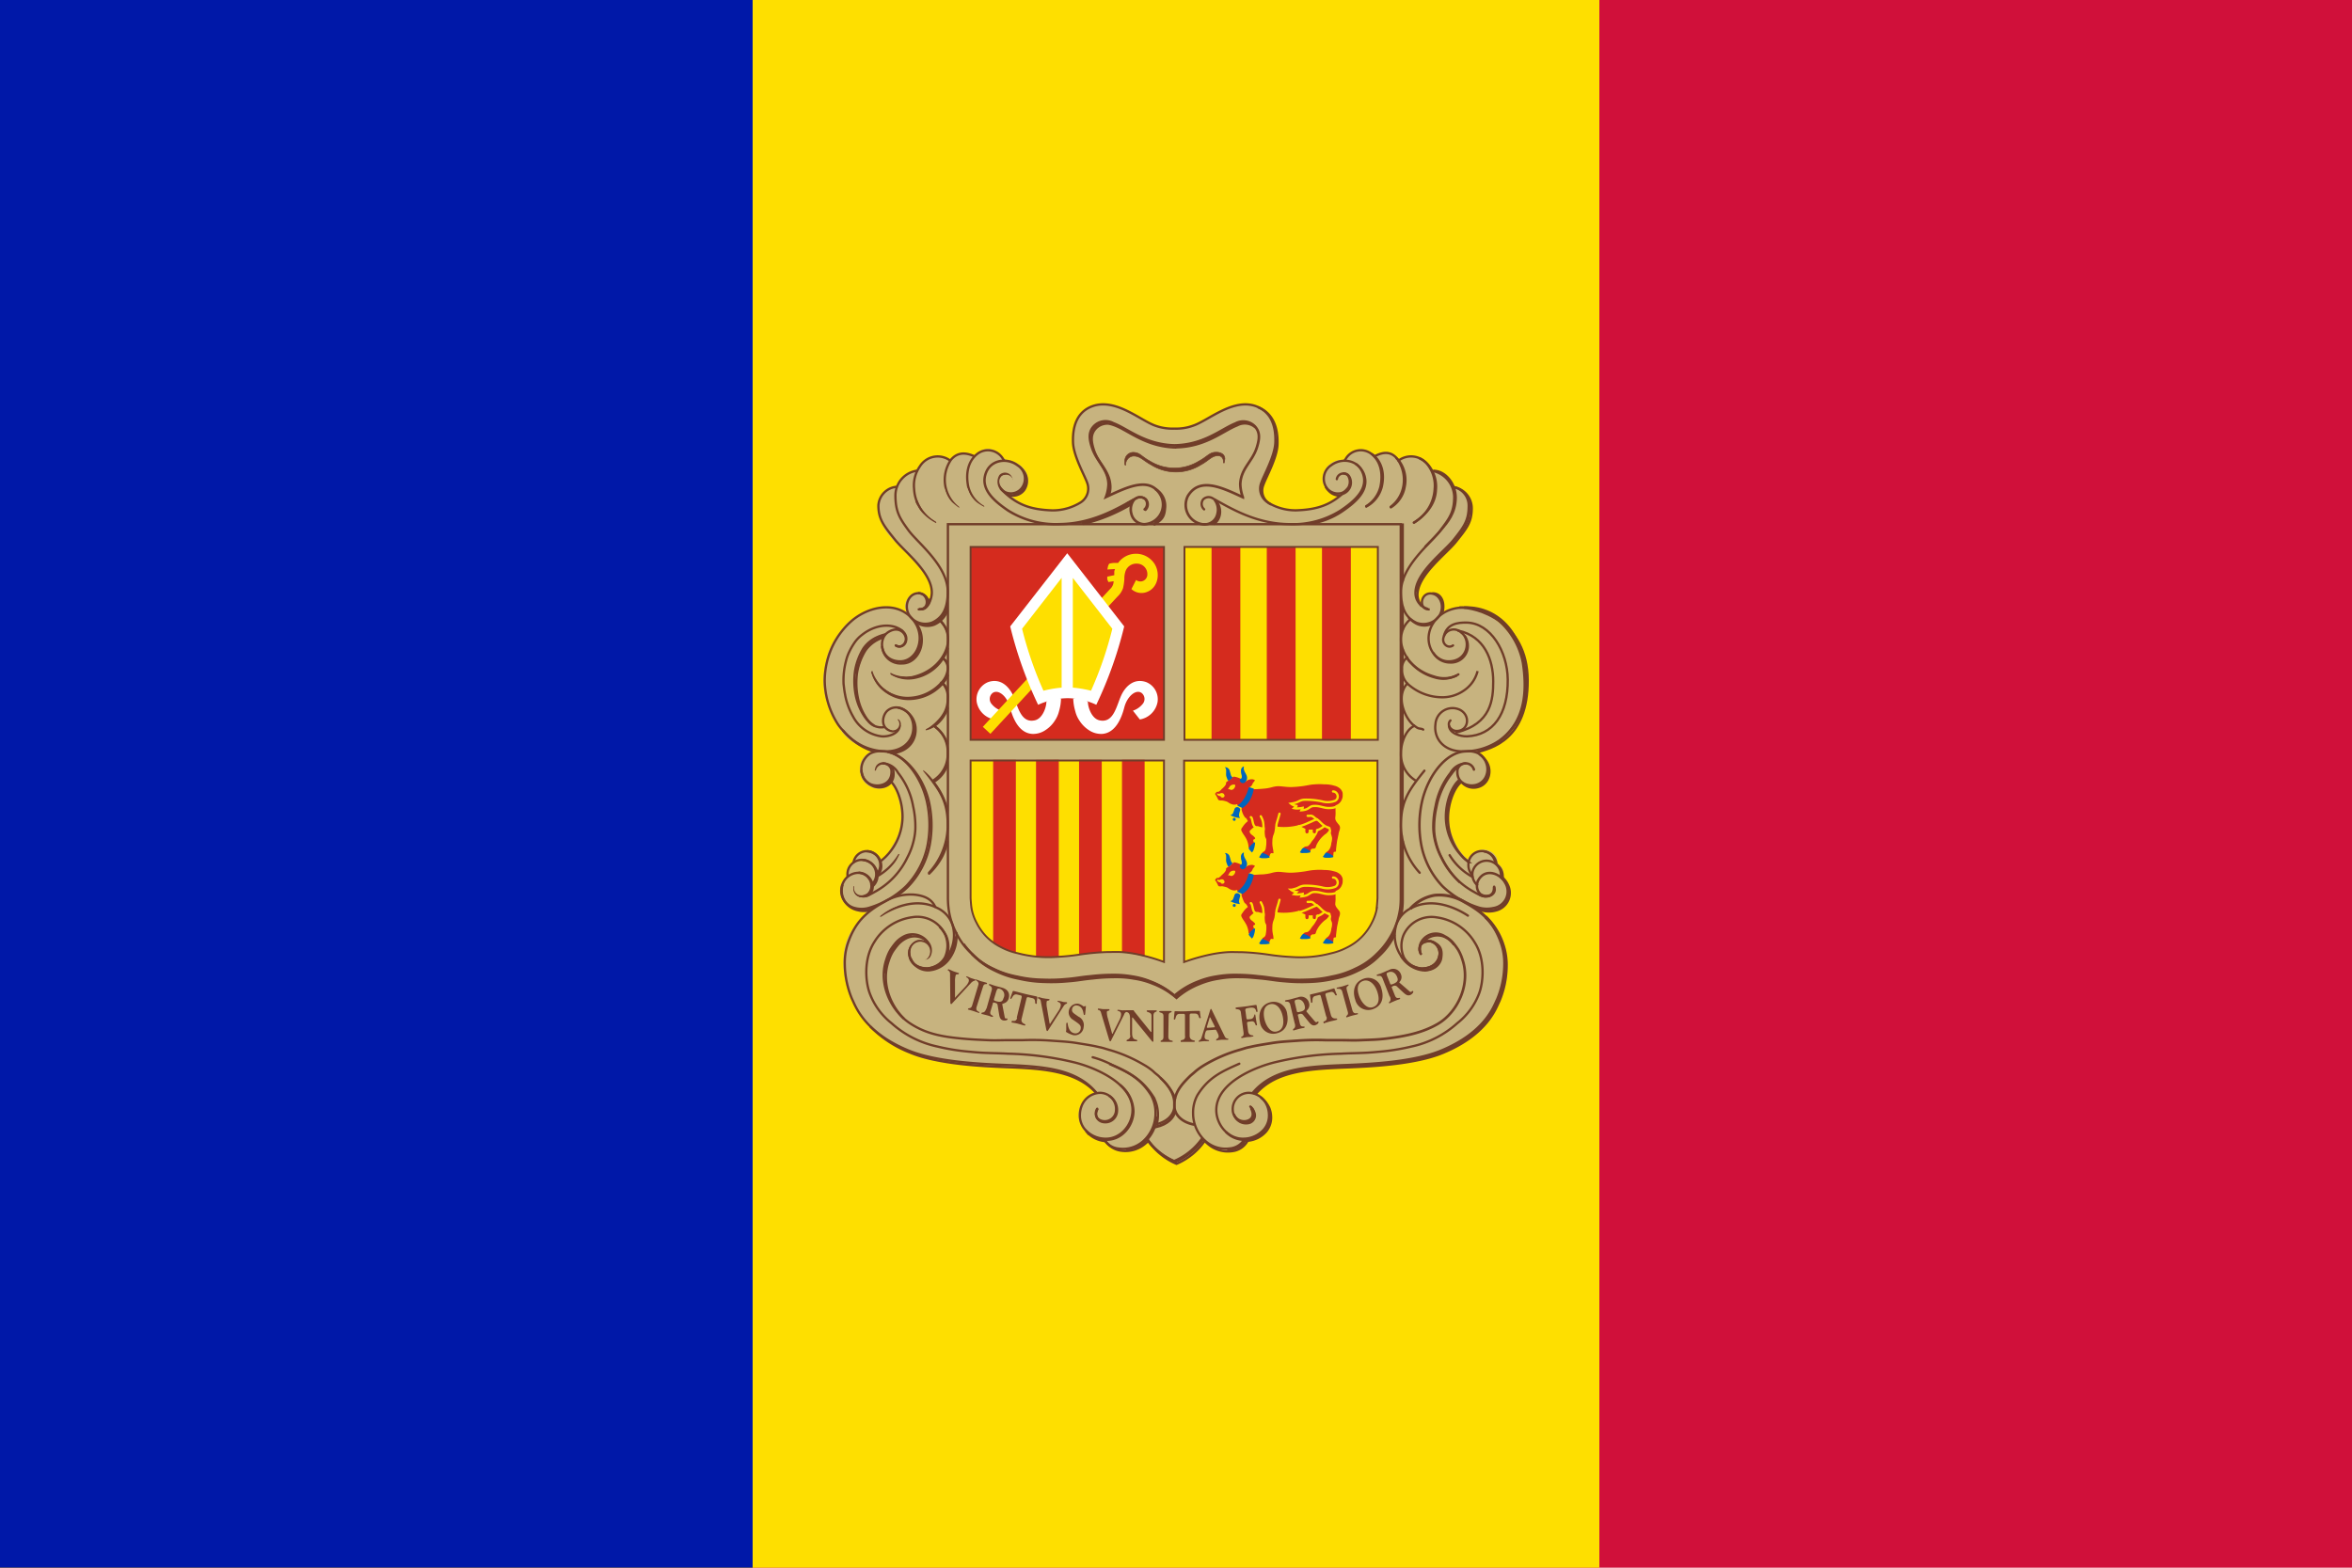
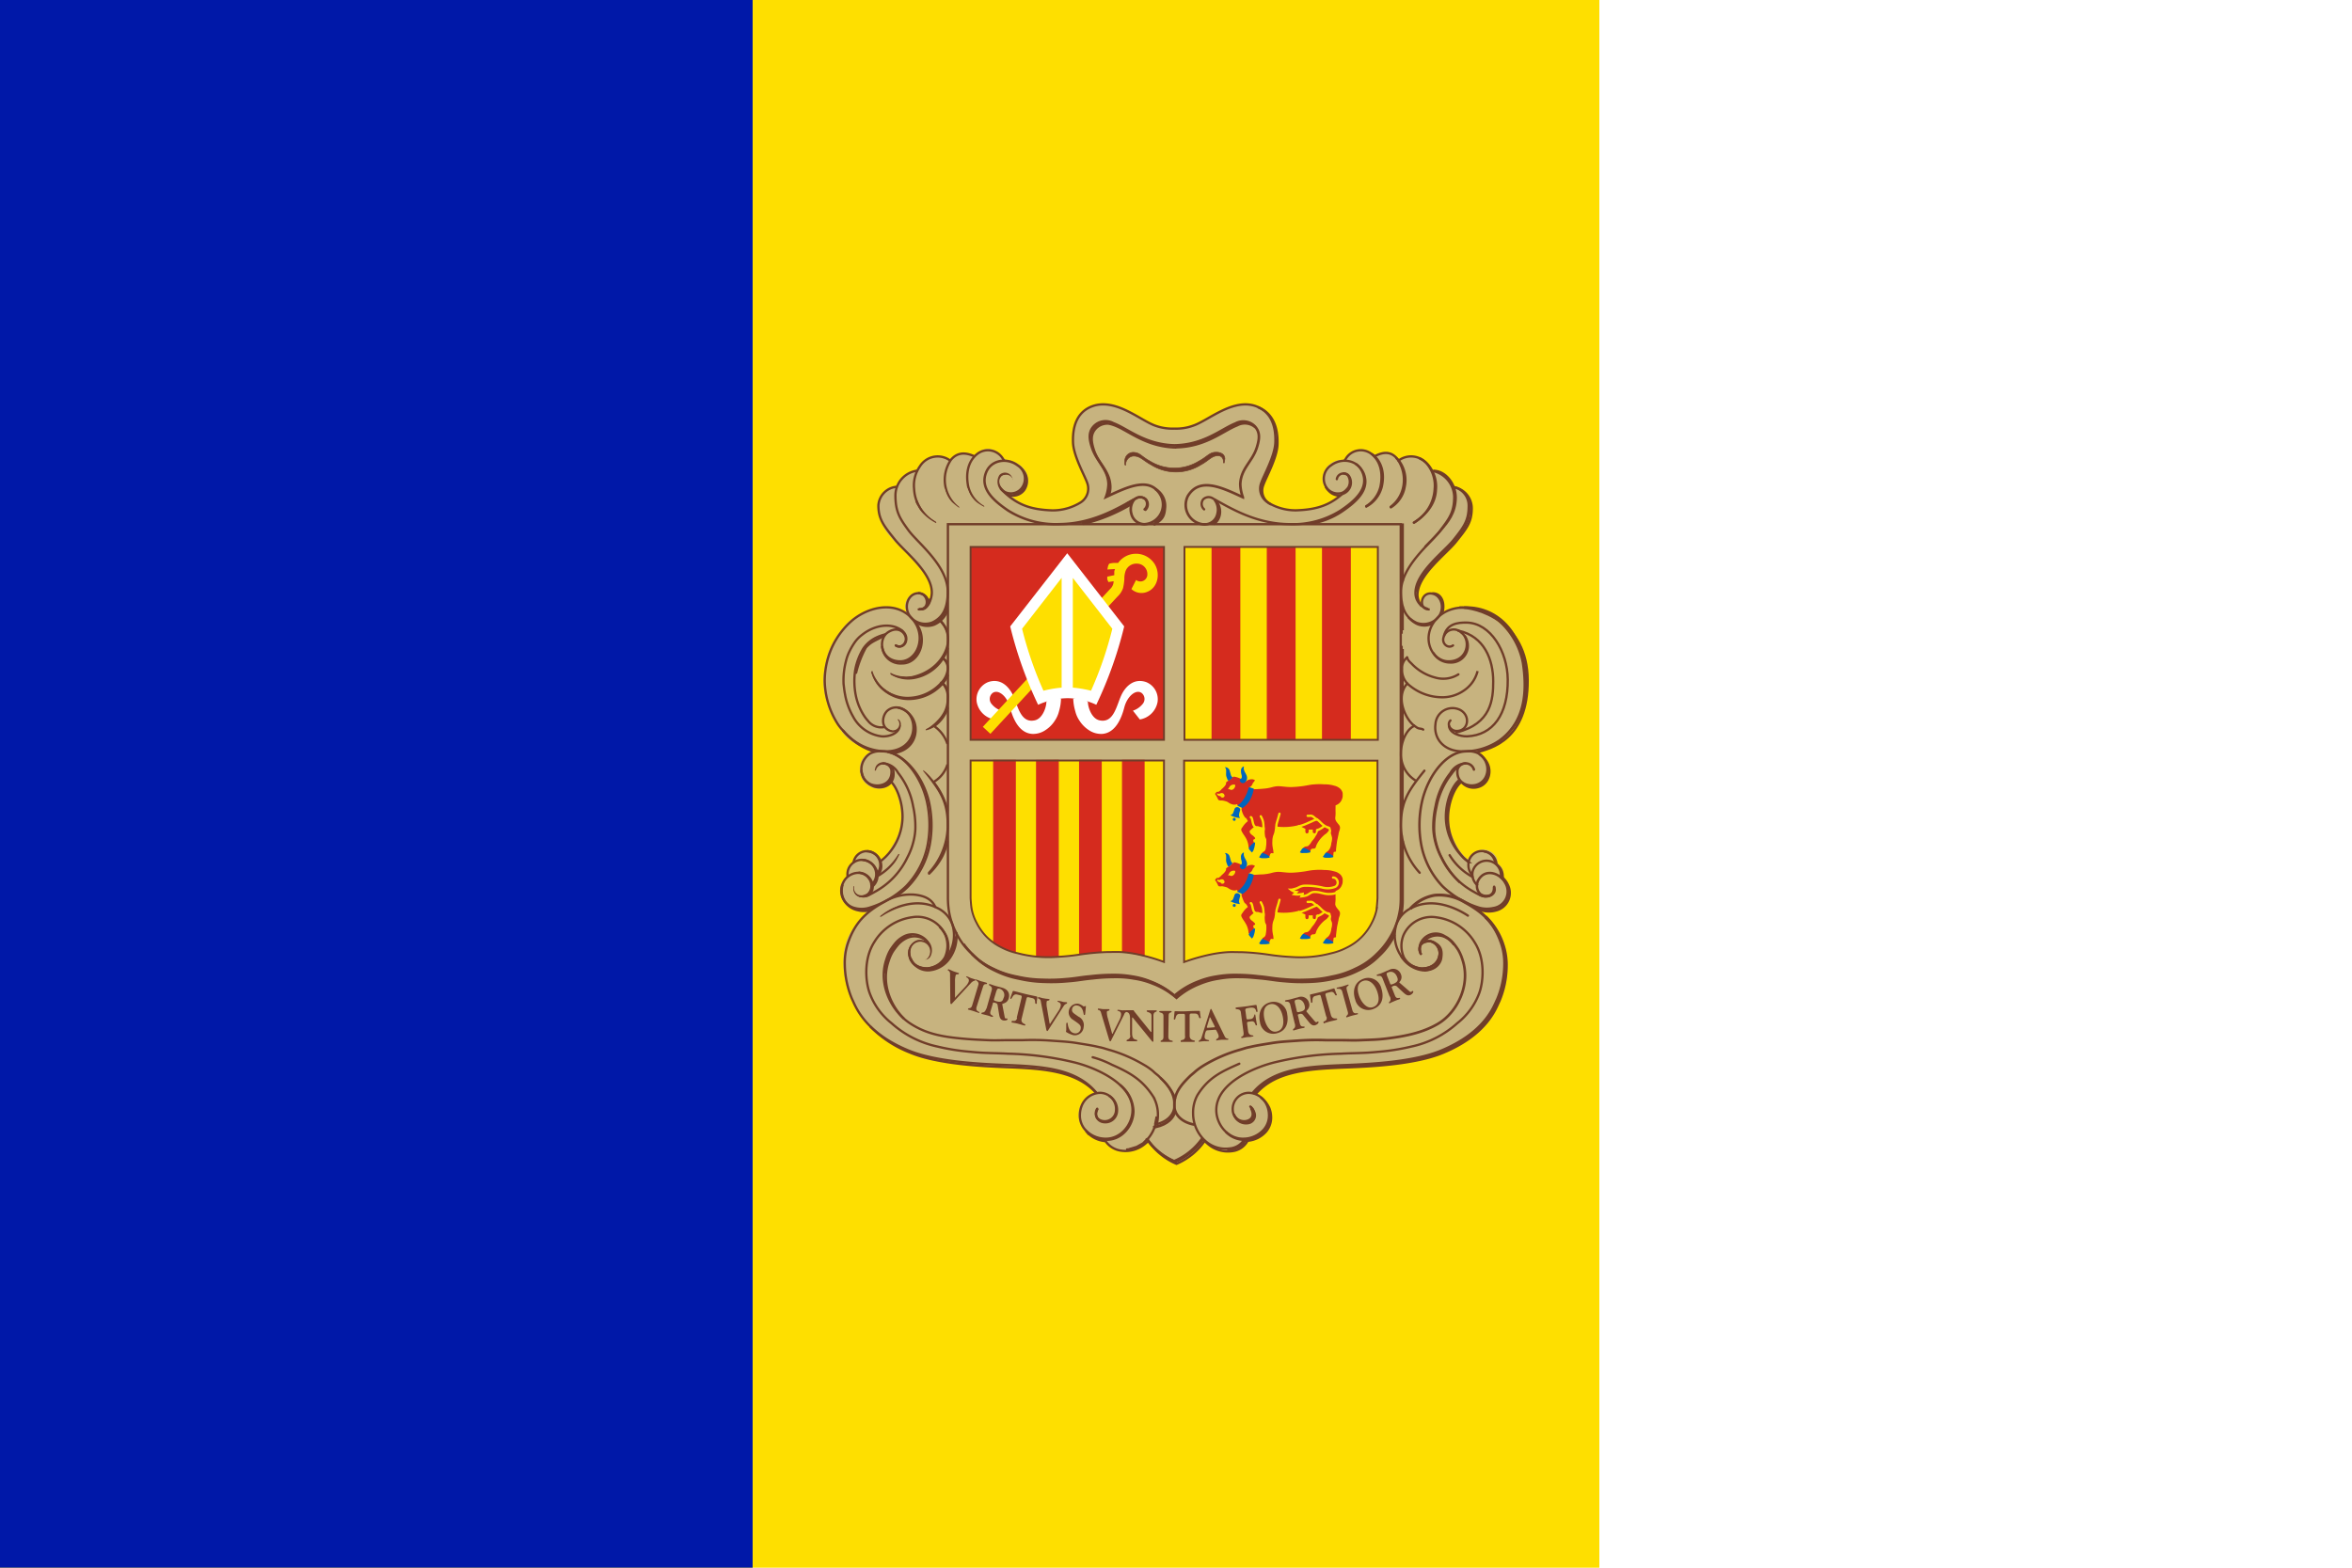
<svg xmlns="http://www.w3.org/2000/svg" id="Layer_1" data-name="Layer 1" viewBox="0 0 450 300">
  <defs>
    <style>.cls-1{fill:#d0103a;}.cls-2{fill:#fedf00;}.cls-3{fill:#0018a8;}.cls-21,.cls-4{fill:#c7b37f;}.cls-10,.cls-11,.cls-12,.cls-13,.cls-14,.cls-15,.cls-16,.cls-17,.cls-18,.cls-19,.cls-20,.cls-22,.cls-23,.cls-29,.cls-31,.cls-33,.cls-5,.cls-6,.cls-7,.cls-8,.cls-9{fill:none;}.cls-10,.cls-11,.cls-12,.cls-13,.cls-14,.cls-15,.cls-16,.cls-17,.cls-18,.cls-19,.cls-20,.cls-24,.cls-33,.cls-5,.cls-6,.cls-7,.cls-8,.cls-9{stroke:#703d29;}.cls-5{stroke-linejoin:round;}.cls-10,.cls-5{stroke-width:0.47px;}.cls-10,.cls-18,.cls-22,.cls-29,.cls-6,.cls-9{stroke-linecap:round;}.cls-16,.cls-6{stroke-width:0.47px;}.cls-7{stroke-width:0.57px;}.cls-8,.cls-9{stroke-width:0.5px;}.cls-11{stroke-width:0.48px;}.cls-12{stroke-width:0.54px;}.cls-13{stroke-width:0.61px;}.cls-14{stroke-width:0.42px;}.cls-15{stroke-width:0.45px;}.cls-17{stroke-width:0.4px;}.cls-18,.cls-19,.cls-20,.cls-22,.cls-23,.cls-29,.cls-31{stroke-width:0.44px;}.cls-20{stroke-linecap:square;}.cls-21,.cls-22,.cls-23{stroke:#c7b37f;}.cls-21,.cls-28,.cls-30{stroke-width:0.23px;}.cls-24,.cls-25{fill:#703d29;}.cls-24{stroke-width:0.12px;}.cls-26,.cls-28{fill:#d52b1e;}.cls-27{fill:#fff;}.cls-28{stroke:#d52b1e;}.cls-29,.cls-30,.cls-31{stroke:#fedf00;}.cls-30{fill:#fcd900;}.cls-32{fill:#0065bd;}.cls-33{stroke-width:0.36px;}</style>
  </defs>
-   <path class="cls-1" d="M0,0H450V300H0Z" />
  <path class="cls-2" d="M0,0H306V300H0Z" />
  <path class="cls-3" d="M0,0H144V300H0Z" />
  <path class="cls-4" d="M211.22,77.32c5.42,0,7.64,4.65,13.06,4.65,3.35,0,5.3-1.1,8.22-2.74a10.1,10.1,0,0,1,5.67-1.77,5.18,5.18,0,0,1,5.08,2.78,7.9,7.9,0,0,1,1,4.73,28.46,28.46,0,0,1-1.92,5.83,6.77,6.77,0,0,0-.91,3c0,2.87,3.91,3.86,6.58,3.9.58,0,5.46.09,8.46-3-1.63-.07-3.45-1.33-3.45-3a3.84,3.84,0,0,1,3-3.63c.34-.09.91.2,1.21,0s.23-.7.61-1A3.67,3.67,0,0,1,260.41,86a2.59,2.59,0,0,1,1.75.52c.31.23.42.5.81.5.8,0,1.2-.51,2-.51a3.13,3.13,0,0,1,1.62.38c.48.25.47,1.06,1,1.06a18.76,18.76,0,0,1,2.45-.58,4,4,0,0,1,3.38,1.74c.27.31.44,1,.72,1a4.35,4.35,0,0,1,2.62,1.15,4.54,4.54,0,0,1,.76.92c.18.29.46,1,.78,1.13a4.58,4.58,0,0,1,1.2.44,4.22,4.22,0,0,1,2,3.43,7.83,7.83,0,0,1-.34,1.49c-1.32,4.62-4.47,6.09-7.65,10.07-1.36,1.69-2.42,3-2.42,5.21a5.15,5.15,0,0,0,.93,1.93c-.18-1,.29-2.28,1.37-2.33a2.74,2.74,0,0,1,2.82,2.5,3.26,3.26,0,0,1-.24,1.28,6.82,6.82,0,0,1,2.8-1,9.94,9.94,0,0,1,1.34-.06,11.6,11.6,0,0,1,6.55,2.73,14.78,14.78,0,0,1,5.15,11.79c-.58,3.71-.21,10.43-9.7,13.11,1.76.74,3,2.05,3,3.68a3.2,3.2,0,0,1-3.12,3.27,3.07,3.07,0,0,1-2.42-1c-2,2-2.35,4-2.35,6.77a8.69,8.69,0,0,0,1,4.17,9.22,9.22,0,0,0,2.61,3.69,3.22,3.22,0,0,1,2.73-1.85,2.78,2.78,0,0,1,2.8,1.53c.15.34,0,.62.19,1s.6.53.83,1c.36.66,0,1.22.32,1.91.2.44.63.51.82.95a4,4,0,0,1,.39,1.91,3.86,3.86,0,0,1-4,3.63,15.11,15.11,0,0,0-1.63-.2,17.42,17.42,0,0,1,3.06,3.19,12.47,12.47,0,0,1,2,6,8.11,8.11,0,0,1,.06,1.21,15.31,15.31,0,0,1-1.91,7.88,14,14,0,0,1-5,6c-3.83,2.76-6.62,3.56-11.26,4.46a52.39,52.39,0,0,1-7.69,1c-3.87.25-6.07.26-9.93.51-5.05.35-8.56,1.06-12.15,4.65,1.7,1.24,2.87,2.45,2.87,4.55a4.49,4.49,0,0,1-3.37,4.35c-.48.16-.83,0-1.28.26s-.51.89-1,1.21a4.4,4.4,0,0,1-2.68.7,5.68,5.68,0,0,1-4.51-1.79c-1.55,1.29-2.08,2.45-3.82,3.44-.57.32-.87.76-1.53.76-1,0-1.52-.66-2.35-1.27a16,16,0,0,1-3.12-2.86c-1.58.94-2.55,1.72-4.39,1.72a4.56,4.56,0,0,1-2.8-.77c-.5-.31-.58-.77-1.08-1.08s-1-.21-1.52-.45c-2.13-.91-3.5-2.48-3.5-4.8,0-2,1.28-3.31,3.12-4.16-3.53-3.53-7-4.14-12-4.46-3.84-.24-6-.25-9.86-.51a67.79,67.79,0,0,1-7.76-1,18.89,18.89,0,0,1-5.73-1.47c-7.2-3.35-11.78-8-12.72-15.84a12.6,12.6,0,0,1-.07-1.74c0-4.11,1.62-6.61,4.52-9.51-.75-.18-1.25.07-2-.2-1.81-.66-3.12-1.91-3.12-3.84a3.24,3.24,0,0,1,.38-1.82c.25-.43.72-.52.83-1,.14-.66,0-1.12.25-1.72.2-.41.58-.49.77-.89.63-1.31,1.41-2.36,2.86-2.36a3,3,0,0,1,2.67,1.72c1.21-.56,1.54-1.46,2.23-2.61a9.34,9.34,0,0,0,1.65-5.44,10.87,10.87,0,0,0-.63-3.91,5.43,5.43,0,0,0-1.28-2.54,3,3,0,0,1-2.41,1,3.66,3.66,0,0,1-3.57-3.75,3.39,3.39,0,0,1,2.1-3.25c-1.09-.93-2-1-3.24-1.78-1.84-1.16-2.48-2.38-3.69-4.19a10.8,10.8,0,0,1-1.4-3.38,13.27,13.27,0,0,1-.76-4.32,8.77,8.77,0,0,1,.06-1.15c.45-3.45,1.07-5.61,3.25-8.33a9.54,9.54,0,0,1,4.07-3.43,9.68,9.68,0,0,1,4.35-1.21,10.32,10.32,0,0,1,1.37.06,4.94,4.94,0,0,1,2,.57c.27.15.76.61.76.29s-.19-.56-.19-.92a2.67,2.67,0,0,1,2.51-2.8c1.06,0,1.49.93,2,1.84a2.75,2.75,0,0,0,.5-1.59c0-2.41-1.29-3.65-2.79-5.53-3.28-4.1-7.38-6-7.38-11.26a3.79,3.79,0,0,1,2.1-3.44c.39-.23.91,0,1.29-.24s.29-.63.5-1A4.6,4.6,0,0,1,173,90.93c.75-.65,1.41-.45,2.23-1,.42-.28.52-.65.83-1a3.76,3.76,0,0,1,3.21-1.65,4.17,4.17,0,0,1,1.82.28c.23.08.66.43.71.36a3.41,3.41,0,0,1,1-.81,2.86,2.86,0,0,1,1.55-.41c.78,0,1.29.44,2.07.44.28,0,.35-.29.58-.44A3,3,0,0,1,189,85.9a3.23,3.23,0,0,1,2,.7c.64.41.73,1,1.39,1.33.37.22.68.12,1.08.26,1.82.6,3.19,1.81,3.19,3.72a2.94,2.94,0,0,1-1,2.45c-.62.54-1.2.44-2,.7,2.52,2,4.72,2.52,8,2.52,3,0,6.58-1.21,6.58-4.17,0-1.38-.76-2.12-1.3-3.38a13.15,13.15,0,0,1-1.5-6,6.9,6.9,0,0,1,1.34-4.69c1.16-1.63,2.58-2,4.58-2Z" />
  <path class="cls-5" d="M191.52,93.06a2.48,2.48,0,0,0,1.71,1.71,2.66,2.66,0,0,0,2.7-1A3.09,3.09,0,0,0,196.3,91a3.24,3.24,0,0,0-1.21-1.56L191.52,93v0Z" />
  <path class="cls-6" d="M282,147.27a1.63,1.63,0,0,0-3.14,0c-.31,2.58,2,3.36,3.56,2.94a2.84,2.84,0,0,0,1.76-1.36,3.37,3.37,0,0,0,.27-2.62,3.45,3.45,0,0,0-.59-1.16,3.34,3.34,0,0,0-.9-.85,4.09,4.09,0,0,0-2.36-.44c-3.91,0-7.34,4.63-8.49,9.44a20.76,20.76,0,0,0-.18,8.47A15.74,15.74,0,0,0,276,169.6a17.88,17.88,0,0,0,4.05,2.9,17.4,17.4,0,0,0,2.92,1.2,5.57,5.57,0,0,0,2.77.07,3.2,3.2,0,0,0,2.23-4.88c-1-1.8-3.78-2.79-5.11-.49a2.44,2.44,0,0,0-.28,1.09,2.1,2.1,0,0,0,.7,1.64c1,.64,2.63.46,2.56-1.33" />
  <path class="cls-7" d="M269.86,173.88a8,8,0,0,1,4.65-2.56,9.4,9.4,0,0,1,5.78,1.35c3.62,2,5.65,4,7,7.94a11.82,11.82,0,0,1,.59,4.06,17.63,17.63,0,0,1-1.39,6.61c-.6,1.16-2.17,6.29-10.78,9.84-5,2.06-12.73,2.54-18.05,2.75-7.31.29-14.06.56-18,5.39" />
  <path class="cls-8" d="M271.69,182.15a2.63,2.63,0,0,1,.59-2.34,3.16,3.16,0,0,1,4.13-.63,5.11,5.11,0,0,1,1.78,1.47,13.35,13.35,0,0,1,.81,1.12,8.77,8.77,0,0,1,.77,1.75c1.73,4.91-1,10.24-4.62,12.38-2.79,1.66-6.12,2.4-10.11,2.87-1.79.21-2.82.2-4.62.28-1.45.07-2.7,0-3.88,0l-2.84,0a49,49,0,0,0-5.07.07c-2,.15-3.59.2-5.32.49-1.13.19-2.45.37-3.84.68-.42.1-.84.17-1.26.3l-.85.26a28.27,28.27,0,0,0-6.87,2.93,13.42,13.42,0,0,0-1.74,1.22c-.3.28-.66.57-1,.86-1.34,1.32-2.72,2.75-3,4.69a7,7,0,0,0-.06,1.13c0,1.26,1,3,3.79,3.53M232.37,95.6a3.14,3.14,0,0,1,.56,2.76,2.51,2.51,0,0,1-2.49,2,3.74,3.74,0,0,1-3.18-5.42c2.24-3.74,6.54-1.64,10.53.21a7.78,7.78,0,0,1-.49-2.46c.08-3,2.27-4.29,3.15-7,.52-1.63.73-3-.46-4.19a3.08,3.08,0,0,0-3.6-.46c-2.71,1.06-6,4.11-11.69,4.19C219,85.09,215.7,82,213,81a3.08,3.08,0,0,0-3.6.46c-1.19,1.15-1,2.56-.46,4.19.88,2.73,3.07,4.07,3.15,7a7.78,7.78,0,0,1-.49,2.46c4-1.85,8.46-4.14,10.53-.21a3.76,3.76,0,0,1-3.18,5.42,2.58,2.58,0,0,1-2.49-2A3,3,0,0,1,217,95.6" />
  <path class="cls-9" d="M221.17,93.66a3.72,3.72,0,0,1,1.72,3.49c-.14,1.8-.57,2.23-2,3.18m1.69-2.67A2.31,2.31,0,0,1,221,99.89" />
  <path class="cls-4" d="M194.58,89l.49.35.52.56.35.7.18.59,0,.77,0,.53-.18.59-.35.42-.42.46-.59.31-.77.18-.66.1-.7-.31-.63-.46-.39-.56-.28-.7v-.28L194.58,89Z" />
  <path class="cls-10" d="M193.5,91.76a1.23,1.23,0,0,0-2.09-.72,2.22,2.22,0,0,0,1.42,3.33,2.64,2.64,0,0,0,2.7-1,3,3,0,0,0-.84-4.33c-1.91-1.46-5-1.12-6,1.32-1.31,3.16,1.54,5.53,4.16,7.32a17.18,17.18,0,0,0,9.91,2.62c6.43-.07,11.33-3.15,14.52-4.9a1.49,1.49,0,0,1,1.88.14,1.4,1.4,0,0,1-.17,1.93" />
  <path class="cls-11" d="M174.42,179l-1.43.52-1.47,1.12-.63.88-.81,1.4-.35,1.05-.28,1.29-.14,1m13.37-7.1-.11,1.26-.21.87-.63,1.51-1,1.29-1.05.84-.77.38-1.08.25" />
  <path class="cls-12" d="M224.82,212.65c-.26,1.17-1.35,2.5-3.73,3l-.46.1" />
  <path class="cls-13" d="M284.22,175.46a12.86,12.86,0,0,1,3.37,5.45,12.09,12.09,0,0,1,.58,4.06,17.63,17.63,0,0,1-1.39,6.61c-.6,1.16-2.17,6.29-10.78,9.84-5,2.06-12.73,2.54-18.05,2.75-7.21.29-13.87.55-17.81,5.18" />
  <path class="cls-14" d="M272.45,180.13a3.5,3.5,0,0,1,4.06-.78,4.35,4.35,0,0,1,1.67,1.46" />
  <path class="cls-13" d="M282.38,173.76c.35.13.7.25,1,.34a4.86,4.86,0,0,0,2.77.06,3.37,3.37,0,0,0,2.23-4.87,4,4,0,0,0-1.22-1.5" />
  <path class="cls-10" d="M169,121.71c-1.34.83-2.33,1-3.37,2.22a19.8,19.8,0,0,0-1.85,4.8m32.42-36.35a2.34,2.34,0,0,1-2.1,2.23" />
  <path class="cls-15" d="M279.22,116.26c3.33-.06,13,2.54,13.06,13.9s-6.93,13.05-9.73,13.79" />
  <path class="cls-16" d="M280.09,116.26c5.74-.25,11.65,4,11.92,14.51.2,8.23-5.64,12-8.44,12.71" />
  <path class="cls-17" d="M276.9,155.92l.09-1.12.37-1.79.53-1.39.6-1.15.77-.93m5.47-2.39-.08,1.1-.32.76-.49.71-.56.42-.86.32-.75,0-.56-.09m-10.06-37.13.24-1.19.53-1.1.68-1.1,1.17-1.51.93-1,1.5-1.52,1.3-1.32.82-.94,1.09-1.31,1-1.45.57-1.19.32-1.54.09-1.91-.17-.55m-8.63,90.12,1.14-.23.85-.45.47-.48.34-.54.22-.87,0-.62M164.22,174l.84.07,1.09-.09,1.08-.38m3.52-25.7-.14,1-.23.44-.33.42-.46.35-.5.22-.67.11-.45,0m7-11-.25,1.52-.29.67-.62.84-.82.63-.84.42-1.62.4M181.24,116l-.31.91-.39.66-.52.73-.74.67-.87.42-.74.17-.45,0m.26-4.36,0,.7" />
  <path class="cls-18" d="M178.79,138.79a4.65,4.65,0,0,1-1.47.91m105.84,31.52c.06.07.26.1.33.14,1,.6,3-.14,2.38-1.68" />
  <path class="cls-19" d="M279.69,149.72a3,3,0,0,0,3.1.89,2.79,2.79,0,0,0,1.75-1.36,3.41,3.41,0,0,0,.28-2.62,3.62,3.62,0,0,0-.6-1.17,4.87,4.87,0,0,0-1-1l-.23-.17m4.52,23.92a2.92,2.92,0,0,0,0-.51,2.76,2.76,0,0,0-.9-2.06,3.59,3.59,0,0,0-.61-.56m.33.33a2.7,2.7,0,0,0-2.43-2.48m-2.94,2a10.57,10.57,0,0,1-.92-.76,11.09,11.09,0,0,1-3-7.51c0-2.91,1.15-5.88,2.52-7m-39.73,59.52,1.26-1.16.88-.66,1.64-1,1.54-.73,1.08-.28,2.17-.49,2.52-.39M230.22,218a12.36,12.36,0,0,1-5.35,4.34,12.42,12.42,0,0,1-5.35-4.34" />
  <path class="cls-18" d="M221.08,215.13a7.06,7.06,0,0,1-1.56,2.9" />
  <path class="cls-19" d="M221.3,213.66,221,215.2m-1.65,2.94-.66.66-1.19.67-1.37.42m-4-125a4.5,4.5,0,0,0,.32-1.8c-.09-3-2.28-4.3-3.16-7-.52-1.62-.72-3,.47-4.19a3.08,3.08,0,0,1,3.59-.46c2.71,1.06,6,4.11,11.72,4.2-5.73-.09-9-3.14-11.72-4.2-1.35-.53-2.67-.69-3.71.32-1.19,1.16-.87,2.71-.35,4.33.88,2.73,3,4.07,3,7a4.25,4.25,0,0,1-.37,1.8m13.09-9.48c5.63-.3,10.46-4.09,12-4.39a3.06,3.06,0,0,1,3.18.77,3.08,3.08,0,0,0-3.5-.38c-2.7,1.06-6,4.11-11.68,4.2m56,79.37a10.92,10.92,0,0,1-4.38-8.67c0-2.92,1.16-5.88,2.52-7M230,217.84a12.39,12.39,0,0,1-5.36,4.34,12.42,12.42,0,0,1-5.35-4.34" />
  <path class="cls-18" d="M215.63,96.33l1.63-.91a1.67,1.67,0,0,1,2,.15,1.46,1.46,0,0,1-.1,2" />
  <path class="cls-19" d="M207.22,100.27a32.86,32.86,0,0,0,9.39-3.87M239.3,211.84a1.92,1.92,0,0,1,.53.68,3.74,3.74,0,0,1,.23.59,1.51,1.51,0,0,1-1.39,1.84,2.36,2.36,0,0,1-2.46-1.43M207,100.07a32.3,32.3,0,0,0,9.39-3.87M285,171.37a2.2,2.2,0,0,1-2-.16c-.37-.17-.8-.42-1.31-.71a14.56,14.56,0,0,1-5.91-6.37,13.14,13.14,0,0,1-1.2-3.14,11.7,11.7,0,0,1-.35-2.35,17.75,17.75,0,0,1,.43-4.37,14.28,14.28,0,0,1,2.87-6.37,3.47,3.47,0,0,1,3-1.82m-101-27.63a5,5,0,0,1,1.86,4c0,2.18-1.83,5.74-6.3,7a5.84,5.84,0,0,1-4.44-.53" />
  <path class="cls-19" d="M180.21,125.83a2.43,2.43,0,0,1,1.12,2.28,4.45,4.45,0,0,1-1.31,2.64,8.71,8.71,0,0,1-6.17,2.81,7.16,7.16,0,0,1-4.24-1.23,6.33,6.33,0,0,1-2.7-3.78" />
  <path class="cls-19" d="M180.13,130.52a4,4,0,0,1,1.2,3.21c0,1.93-.79,3.42-2.59,5a9.7,9.7,0,0,1-1.37,1m91-15.53v2.49m-.2-3.1v3.5m.2-11.07v4.58m-.2-5.59v6.26m-1.33,57.63a13.24,13.24,0,0,1-2.94,4,13.67,13.67,0,0,1-4.1,2.87,16.87,16.87,0,0,1-4.62,1.54,23.72,23.72,0,0,1-4.82.6,33.18,33.18,0,0,1-4.46-.12c-1.86-.13-2.89-.38-4.74-.55-1.54-.13-2.4-.25-3.94-.25a19.48,19.48,0,0,0-4,.29,15.38,15.38,0,0,0-3.64,1,15,15,0,0,0-4.48,2.7,14.83,14.83,0,0,0-4.48-2.7,15.12,15.12,0,0,0-3.64-1,19.48,19.48,0,0,0-4-.29,36.86,36.86,0,0,0-3.93.25c-1.86.17-2.89.42-4.74.55a33.27,33.27,0,0,1-4.46.12,23.73,23.73,0,0,1-4.83-.6,17.45,17.45,0,0,1-4.62-1.54,13.75,13.75,0,0,1-4.09-2.87l-.43-.42M215.46,220l1.26-.16M238,218.15l1.27-.12,1.21-.49.84-.51,1.15-1.36.25-.52.18-1.18.06-.54m33-96.12c.55-1.86-.12-3.82-1.92-3.76m-92.77,32.74a5.8,5.8,0,0,1-2.53,3.28m2.56-32.85a4.61,4.61,0,0,1-2.58,2.82,3.73,3.73,0,0,1-3.61-.58" />
  <path class="cls-18" d="M171.43,123.54c1.07.56,2.17-.26,1.94-1.66a2,2,0,0,0-1.77-1.55" />
  <path class="cls-19" d="M175.89,182.79c.23.22.28.5.6.56s.84.26,1.31-.37a2.37,2.37,0,0,0-.34-2.74,3.46,3.46,0,0,0-4.1-.66,5.2,5.2,0,0,0-1.78,1.47,13.35,13.35,0,0,0-.81,1.12,8.53,8.53,0,0,0-.76,1.75c-1.44,4.09.27,8.39,2.92,11" />
  <path class="cls-18" d="M239.22,211.75a4.8,4.8,0,0,1,.45.56,2.59,2.59,0,0,1,.19.6,1.51,1.51,0,0,1-1.38,1.84,2.22,2.22,0,0,1-2.37-1.42" />
  <path class="cls-19" d="M273.82,90.06a5.21,5.21,0,0,1,4.41,5c0,3.11-1.05,4.27-2.69,6.5-1.76,2.39-7.49,6.75-7.49,11.72,0,3,.84,4.93,3,5.91a3.75,3.75,0,0,0,3.78-.72c1.82-1.64,1.09-4.53-.8-4.87-2.31-.42-2.75,3.21-.49,3m12.53,48.56a2.57,2.57,0,0,0-5.12.44,2.65,2.65,0,0,0,.73,1.84" />
-   <path class="cls-19" d="M269.91,118.45a5,5,0,0,0-1.86,4c0,2.18,1.82,5.74,6.3,7a5.82,5.82,0,0,0,4.38-.19M169,122a6.55,6.55,0,0,0-3.39,2.43,11.77,11.77,0,0,0-1.63,4.27,13.85,13.85,0,0,0,.12,4.68,10.8,10.8,0,0,0,1.62,4,5.07,5.07,0,0,0,.73.87,7.13,7.13,0,0,0,.79.62m45,64.72c3.41,1.51,5.91,2.64,8,6a6.89,6.89,0,0,1,.84,3.43,7.15,7.15,0,0,1-2.34,5.35,5.83,5.83,0,0,1-4.69,1.43,3.64,3.64,0,0,1-2.84-1.81M178.6,138.84a6,6,0,0,1,2.72,5.28,5.88,5.88,0,0,1-2.79,5.25" />
  <path class="cls-18" d="M176.85,147.48c2.86,3.57,4.39,5.69,4.47,9.94a13.44,13.44,0,0,1-3.56,9.59" />
  <path class="cls-19" d="M231.85,100.31a3.4,3.4,0,0,0,.91-4.31,3.07,3.07,0,0,1,.56,2.76,2.74,2.74,0,0,1-1.12,1.57m36.18,60.58v11.36h0a15.35,15.35,0,0,1-.1,1.75c-.06.44-.12.84-.19,1.21" />
  <path class="cls-19" d="M268.18,159.81v12.25h0a16.82,16.82,0,0,1-.09,1.75c-.1.71-.2,1.3-.33,1.86m.39-30.2v10.22m.2-9.41v8.31m0-18.88v6.23m-.2-7v7.68m.2-13.31v2.41m-.2-2.91v3.5m-1.29,45.84-.24.49a13.28,13.28,0,0,1-2.94,4,13.93,13.93,0,0,1-4.09,2.87,17.45,17.45,0,0,1-4.62,1.54,23.12,23.12,0,0,1-4.83.59,33.22,33.22,0,0,1-4.46-.11c-1.86-.13-2.89-.39-4.74-.55a37.05,37.05,0,0,0-3.94-.26,21,21,0,0,0-4,.29,15.4,15.4,0,0,0-3.64,1,15,15,0,0,0-4.48,2.69,14.91,14.91,0,0,0-4.47-2.69,15.4,15.4,0,0,0-3.64-1,21.07,21.07,0,0,0-4-.29,37,37,0,0,0-3.93.26c-1.85.16-2.88.42-4.74.55a33.22,33.22,0,0,1-4.46.11,23,23,0,0,1-4.83-.59,17.45,17.45,0,0,1-4.62-1.54,13.75,13.75,0,0,1-4.09-2.87,16.26,16.26,0,0,1-1.74-2m-1.41-2.24a7.08,7.08,0,0,1-1.59,5.41,5.27,5.27,0,0,1-3.5,1.86,3.52,3.52,0,0,1-3.61-2.24" />
  <path class="cls-19" d="M179.73,177.32a7.18,7.18,0,0,1,1.3,1.78,5.47,5.47,0,0,1-.06,4.34,2.7,2.7,0,0,1-.22.33m-14.23,12.67a21.72,21.72,0,0,0,7.64,5c5,2.07,12.74,2.55,18.06,2.76,7.07.28,13.58.57,17.55,5M222,206.25a10.36,10.36,0,0,1,2.87,4m-5.17,8.06a5.42,5.42,0,0,1-.49.46,5.8,5.8,0,0,1-4.68,1.43,4.31,4.31,0,0,1-3-1.81m-3.77-2,.21.26a5.31,5.31,0,0,0,3.59,1.72m18.89,0a12.42,12.42,0,0,1-5.35,4.34,12.42,12.42,0,0,1-5.35-4.34l-.22-.33m11,.32a4.93,4.93,0,0,0,.52.5,5.82,5.82,0,0,0,4.69,1.43,3.83,3.83,0,0,0,2.86-1.82,1.54,1.54,0,0,0,.31-.51" />
  <path class="cls-19" d="M238.39,218l-.52.84-.8.65-1.2.5-1.09.05" />
  <path class="cls-19" d="M241.21,210a5.27,5.27,0,0,1,1.62,2,4.83,4.83,0,0,1,.36,1.66,4.13,4.13,0,0,1-1,2.92,5.31,5.31,0,0,1-3.8,1.74h-.33m.13-.2a4.85,4.85,0,0,1-3.64-1.52m44.77-47.72a16.77,16.77,0,0,1-3.37-4.54,13.16,13.16,0,0,1-1.21-3.14,11.81,11.81,0,0,1-.35-2.35,17.79,17.79,0,0,1,.44-4.37,14.61,14.61,0,0,1,2.87-6.37,7.43,7.43,0,0,1,1.46-1.57m-1-53.31a4.1,4.1,0,0,1,3.42,4c0,2.73-.95,3.86-3.1,6.54-1.86,2.31-7.42,6.37-7.28,10.25a3.75,3.75,0,0,0,.81,2m-2.22,2.43a4.67,4.67,0,0,0,1.44,1,3.49,3.49,0,0,0,3-.2M259.37,88.75a4.36,4.36,0,0,1,1.53,1.83c1.31,3.16-1.54,5.53-4.16,7.31a14.88,14.88,0,0,1-5.84,2.31" />
  <path class="cls-19" d="M256.36,94.84a2.88,2.88,0,0,1-2.21-1,2.38,2.38,0,0,1-.5-.7M243.2,96.54a3.33,3.33,0,0,1-.93-.68,2.86,2.86,0,0,1-.55-3.08c.44-1.33,2.58-5.07,2.69-7.66.16-4-1.37-6.29-3.74-7.2" />
  <path class="cls-18" d="M244.21,84.23l-.1,1.49-.4,1.52-.77,2.07-.59,1.34L241.73,92l-.31.93-.13.68.1.65M268.11,183a2.3,2.3,0,0,0,.42.59,5.49,5.49,0,0,0,3.84,2.11c2.66,0,3.29-1.82,3.35-2.24.34-2-.35-2.58-1.4-3.15a2.35,2.35,0,0,0-1.34-.2" />
  <path class="cls-19" d="M166.6,174.15a4.85,4.85,0,0,1-2.59,0,3.79,3.79,0,0,1-2.78-4.88m9.41-22.37a1.27,1.27,0,0,1,.3.75c.31,2.58-1.95,3.33-3.56,2.91a4,4,0,0,1-2.12-1.6,3.42,3.42,0,0,1-.44-1.62m15.51-16.64a3.29,3.29,0,0,1,.87,1.24m-.8-6a2.62,2.62,0,0,1,.83.92" />
  <path class="cls-18" d="M181.31,129.27a6,6,0,0,1-1.09,1.68,8.71,8.71,0,0,1-6.18,2.81,7.2,7.2,0,0,1-4.24-1.23,6.78,6.78,0,0,1-2.87-3.92" />
  <path class="cls-19" d="M179.6,118.56a5.33,5.33,0,0,1,1.66,2.38" />
  <path class="cls-18" d="M181.29,124.15a8.28,8.28,0,0,1-6.07,5.51,6.19,6.19,0,0,1-4.66-.75" />
  <path class="cls-19" d="M168.78,123.67a3.52,3.52,0,0,0,3.78,3.29c3.3.06,5.32-4.76,2.38-8.14" />
  <path class="cls-18" d="M161.33,139.83a12,12,0,0,0,1.64,1.63,11.8,11.8,0,0,0,4.17,2.32m3.71.35c3-.36,4.62-2.56,4.29-5.14a4.27,4.27,0,0,0-3.27-3.56" />
  <path class="cls-19" d="M175.68,113.51a2,2,0,0,1,2,2.1" />
  <path class="cls-18" d="M175.37,95.91a8.14,8.14,0,0,0,3.54,4.1m101.38,21.77a3.21,3.21,0,0,1-2.87,5,3.65,3.65,0,0,1-3.13-1.76" />
  <path class="cls-19" d="M268.38,100.16v11.11" />
  <path class="cls-18" d="M171.39,123.51c1,.74,2.32-.5,1.81-1.82-.34-.89-1.6-1.85-3.35-.66-1.93,1.32-1.4,5.46,2.31,5.53,3.31.06,5.32-4.76,2.38-8.14s-8-2.5-11.34.18a15.05,15.05,0,0,0-5,8.17,15.46,15.46,0,0,0-.41,3.57,15.92,15.92,0,0,0,2.5,8.22,8.4,8.4,0,0,0,.92,1.15,14.47,14.47,0,0,0,1.33,1.37,10.62,10.62,0,0,0,7.34,2.69c3.29-.14,5.18-2.45,4.83-5.17s-3-4-4.76-2.73c-1.19.84-1.61,3.44.49,4,1.19.35,2.24-1.15,1.4-2M263,87.31c1.9-1,3.36-.84,4.44.66A6.92,6.92,0,0,1,268.51,93a6.3,6.3,0,0,1-2.44,4" />
  <path class="cls-18" d="M267.56,88.15a4,4,0,0,1,5.81,1.08,6.47,6.47,0,0,1,1.12,4.31,7.9,7.9,0,0,1-4,6.47" />
  <path class="cls-19" d="M277.78,93.15A3.62,3.62,0,0,1,281,96.79c0,2.69-.75,3.86-2.9,6.54-1.85,2.31-7.42,6.37-7.28,10.25a3.13,3.13,0,0,0,2.36,2.93" />
  <path class="cls-18" d="M278,123.51c-1,.74-2.31-.45-1.75-1.71a2,2,0,0,1,3.29-.77c1.93,1.32,1.4,5.46-2.31,5.53-3.31.06-5.54-4.63-2.38-8.14,2.89-3.2,8.24-2.58,11.6.09a14.31,14.31,0,0,1,4.92,8.36c.75,5,.65,11.06-4.47,14.82a12.1,12.1,0,0,1-7.43,2.08c-3.29-.14-5.18-2.45-4.83-5.17a3.27,3.27,0,0,1,4.76-2.73c1.94,1.07,1.6,3.81-.49,4-1.23.15-2.24-1.15-1.4-2" />
  <path class="cls-19" d="M276.24,121.8c.54-2.45,2.65-2.68,4.34-2.66,4.64.07,7.84,5.57,7.89,10.88.07,6.72-2.85,10.67-7.75,10.89-1.27.05-3.46-.55-3.5-2.1" />
  <path class="cls-20" d="M279.09,120.7c4.89,1.09,6.6,5.49,6.6,9.69,0,3.43-.34,8.11-7,9.76" />
  <path class="cls-19" d="M287.15,167.81a2.75,2.75,0,0,0-5.4-1,2.77,2.77,0,0,0,1,2.66" />
  <path class="cls-18" d="M277.35,163.65a11.69,11.69,0,0,0,4.38,4.16m-.88,7.41c-2.3-1.51-6.68-3.49-10.63-1.54a5.51,5.51,0,0,0-3,3.08,7,7,0,0,0,1.26,6.72,5.27,5.27,0,0,0,3.5,1.86c2.66,0,3.29-1.83,3.36-2.24a2.4,2.4,0,0,0-1.4-2.9c-.46-.16-1.94-.12-2.26.93a1.89,1.89,0,0,0,.16,1.41" />
  <path class="cls-18" d="M239.4,212.17c.73,1.51-.11,2.26-1.12,2.38a2.17,2.17,0,0,1-2.42-2.1,3.08,3.08,0,0,1,3.08-3.32,3.88,3.88,0,0,1,3.49,2.46,4.67,4.67,0,0,1,.36,1.67,4.11,4.11,0,0,1-1,2.91,5.27,5.27,0,0,1-3.79,1.74c-3,.12-5.29-2.66-5.29-5.49,0-5.43,8-8.38,11.23-9.14a59.49,59.49,0,0,1,12.6-1.64c2.52-.14,4.36-.07,7.14-.36a41,41,0,0,0,6.33-1,19,19,0,0,0,8.81-4.48A13.16,13.16,0,0,0,283,190.1c.82-2.21,1.2-6.57-.88-9.8a10.08,10.08,0,0,0-7.27-4.75,5.87,5.87,0,0,0-6.3,3.35,5.43,5.43,0,0,0,.07,4.34,4.2,4.2,0,0,0,3.36,2.1c2.66,0,3.29-1.83,3.36-2.24a2.38,2.38,0,0,0-1.4-2.9c-.46-.17-1.94-.12-2.26.92a1.92,1.92,0,0,0,.16,1.42" />
  <path class="cls-18" d="M237.11,203.56c-3.41,1.51-5.91,2.64-8,6a6.89,6.89,0,0,0-.84,3.43,7.15,7.15,0,0,0,2.34,5.35,5.83,5.83,0,0,0,4.69,1.43A3.6,3.6,0,0,0,238.1,218" />
  <path class="cls-19" d="M270.78,138.84c-1.6.53-2.73,3-2.73,5.28a5.86,5.86,0,0,0,2.8,5.25" />
  <path class="cls-18" d="M272.53,147.48c-2.87,3.57-4.39,5.69-4.48,9.94a13.45,13.45,0,0,0,3.57,9.59" />
  <path class="cls-19" d="M257.24,88.16l.24-.36a3.33,3.33,0,0,1,4.83-1c1.86,1.4,2.32,3.78,1.82,6.29a6.09,6.09,0,0,1-2.84,3.84" />
  <path class="cls-18" d="M186.4,87.31c-1.82-.84-3.32-.68-4.44.66a6.75,6.75,0,0,0,1.34,9.12" />
  <path class="cls-19" d="M181.81,88.15a4,4,0,0,0-5.8,1.08,6.36,6.36,0,0,0-1.12,4.31,7.89,7.89,0,0,0,4,6.47" />
  <path class="cls-19" d="M175.55,90.06a4.8,4.8,0,0,0-4.23,4.7c0,3.11.77,4.37,2.52,6.75s7.49,6.75,7.49,11.72c0,3-.84,4.93-3,5.91a3.75,3.75,0,0,1-3.78-.72c-1.82-1.64-1.09-4.53.8-4.87,2.31-.42,2.75,3.21.49,3" />
  <path class="cls-19" d="M171.6,93.15a3.83,3.83,0,0,0-3.54,3.56c0,2.69,1.07,3.94,3.22,6.62,1.86,2.31,7.1,6.29,7,10.17-.06,1.47-1,3.27-2,3.06" />
  <path class="cls-18" d="M167.4,147.27a1.63,1.63,0,0,1,3.14,0c.31,2.58-1.95,3.36-3.56,2.94a2.79,2.79,0,0,1-1.75-1.36,3.41,3.41,0,0,1-.28-2.62,3.48,3.48,0,0,1,.6-1.16,3.34,3.34,0,0,1,.9-.85,4.06,4.06,0,0,1,2.35-.44c3.92,0,7.35,4.63,8.5,9.44a20.76,20.76,0,0,1,.18,8.47,15.74,15.74,0,0,1-4.13,7.91,17.52,17.52,0,0,1-7,4.1,5,5,0,0,1-2.78.07,3.39,3.39,0,0,1-2.23-4.88c.81-1.88,3.78-2.79,5.11-.49a2.32,2.32,0,0,1,.28,1.09,2.06,2.06,0,0,1-.7,1.64c-1,.64-2.63.46-2.55-1.33" />
  <path class="cls-19" d="M164.36,171.37a2.21,2.21,0,0,0,2-.16c.37-.17.8-.42,1.31-.71a14.56,14.56,0,0,0,5.91-6.37,13.14,13.14,0,0,0,1.2-3.14,11.7,11.7,0,0,0,.35-2.35,17.75,17.75,0,0,0-.43-4.37,14.28,14.28,0,0,0-2.87-6.37,3.47,3.47,0,0,0-3-1.82m-6.64,21.73a2.75,2.75,0,1,1,4.4,1.65" />
  <path class="cls-19" d="M163.3,165.08a2.59,2.59,0,0,1,2.54-2.2,2.62,2.62,0,0,1,2.58,2.64,2.65,2.65,0,0,1-.73,1.84" />
  <path class="cls-19" d="M168.31,164.94a10.94,10.94,0,0,0,4.37-8.67c0-2.92-1.15-5.88-2.52-7" />
  <path class="cls-18" d="M172,163.65a11.69,11.69,0,0,1-4.38,4.16" />
  <path class="cls-19" d="M179,173.68c-.65-1.53-1.94-2.24-4-2.47a9.69,9.69,0,0,0-5.78,1.36c-3.62,2-5.65,4-7,7.94a11.79,11.79,0,0,0-.59,4.05,17.65,17.65,0,0,0,1.39,6.62c.6,1.16,2.17,6.29,10.78,9.84,5,2.06,12.73,2.54,18,2.75,7.31.29,14.06.56,18,5.39" />
  <path class="cls-18" d="M168.52,175.22c2.31-1.51,6.68-3.49,10.64-1.54a5.52,5.52,0,0,1,3,3.08,7,7,0,0,1-1.26,6.72,5.27,5.27,0,0,1-3.49,1.86c-2.66,0-3.29-1.83-3.36-2.24a2.38,2.38,0,0,1,1.4-2.9c.45-.16,1.94-.12,2.25.93a1.84,1.84,0,0,1-.15,1.41" />
  <path class="cls-19" d="M177.69,182.15a2.36,2.36,0,0,0-.6-2.34,3.6,3.6,0,0,0-4.13-.63,5.29,5.29,0,0,0-1.78,1.47,13.35,13.35,0,0,0-.81,1.12,8.53,8.53,0,0,0-.76,1.75c-1.73,4.91,1.08,10.14,4.61,12.38,3.08,2,6.23,2.52,10.11,2.87,1.8.16,2.82.2,4.62.28,1.45.07,2.71,0,3.89,0,1,0,1.89,0,2.83,0a49,49,0,0,1,5.07.07c2,.15,3.59.2,5.32.49,1.13.19,2.46.37,3.85.68.41.1.83.17,1.26.3l.85.26a28.19,28.19,0,0,1,6.86,2.93,10.86,10.86,0,0,1,1.75,1.22c.35.36.66.57,1,.86,1.35,1.32,2.72,2.75,3,4.69a8.32,8.32,0,0,1,.05,1.13c0,1.26-1,3-3.78,3.53" />
  <path class="cls-19" d="M210,212.17c-.74,1.51.1,2.26,1.12,2.38a2.16,2.16,0,0,0,2.41-2.1,3.08,3.08,0,0,0-3.08-3.32,3.89,3.89,0,0,0-3.49,2.46,4.88,4.88,0,0,0-.35,1.67,4.11,4.11,0,0,0,1,2.91,5.25,5.25,0,0,0,3.79,1.74c3,.12,5.28-2.66,5.28-5.49,0-5.43-8-8.38-11.23-9.14a59.38,59.38,0,0,0-12.59-1.64c-2.52-.14-4.37-.07-7.14-.36a40.82,40.82,0,0,1-6.33-1,19.09,19.09,0,0,1-8.82-4.48,13.16,13.16,0,0,1-4.17-5.73c-.82-2.21-1.19-6.57.88-9.8a10.07,10.07,0,0,1,7.28-4.75,5.88,5.88,0,0,1,6.3,3.35,5.47,5.47,0,0,1-.07,4.34,4.23,4.23,0,0,1-3.36,2.1c-2.66,0-3.29-1.83-3.36-2.24a2.36,2.36,0,0,1,1.4-2.9c.45-.17,1.94-.12,2.25.92a1.87,1.87,0,0,1-.15,1.42" />
  <path class="cls-18" d="M192.14,88.16l-.25-.36a3.33,3.33,0,0,0-4.83-1c-1.85,1.4-2.32,3.78-1.82,6.29a6.14,6.14,0,0,0,2.85,3.84" />
  <path class="cls-19" d="M257.87,93.47c-2.84,3.08-5.67,4.06-9.9,4.19a10.07,10.07,0,0,1-5.32-1.46,3.1,3.1,0,0,1-1.33-3.82c.44-1.33,2.58-5.07,2.69-7.66.16-4-1.36-6.12-3.74-7-4.4-1.56-9.12,2.79-12,3.74a9.38,9.38,0,0,1-3.6.56,9.55,9.55,0,0,1-3.63-.56c-2.85-1-7.57-5.3-12-3.74-2.37.84-3.9,3-3.74,7,.11,2.59,2.25,6.33,2.7,7.66a3.13,3.13,0,0,1-1.33,3.82,10.2,10.2,0,0,1-5.32,1.47c-4.24-.14-7.07-1.12-9.9-4.2" />
  <path class="cls-18" d="M209.06,202.32a18.93,18.93,0,0,1,3.69,1.44c3.41,1.51,5.83,2.84,7.95,6.18a7,7,0,0,1,.84,3.43,7.37,7.37,0,0,1-.21,1.73" />
  <path class="cls-19" d="M209.29,217.53a5.66,5.66,0,0,0,2.29.58c3,.12,5.28-2.66,5.28-5.5a6.7,6.7,0,0,0-2.57-5" />
  <path class="cls-18" d="M209.93,212.17a1.67,1.67,0,0,0,1.33,2.58,2.21,2.21,0,0,0,2.45-2.1,3.13,3.13,0,0,0-1.47-2.92" />
  <path class="cls-19" d="M274.29,90.09c2.26,0,4.23,2.51,4.23,5.09,0,3-1.59,4.8-2.74,6.17-.94,1.11-1.95,2.1-3.15,3.31" />
  <path class="cls-18" d="M271.61,87.71a5,5,0,0,1,2,1.72,6.46,6.46,0,0,1,1.12,4.3c-.12,3-2.25,5-4.16,6.28m-3.36-12.3a3.27,3.27,0,0,1,.45.46,6.19,6.19,0,0,1,1.08,5.07,5.71,5.71,0,0,1-2.63,3.85m-3.56-10.16c1.86,1.4,2.41,3.82,1.79,6.31a5.89,5.89,0,0,1-2.95,3.7m7.82,28.89c.22.65.59.87,1.05,1.36a9.46,9.46,0,0,0,4.33,2.47,5.44,5.44,0,0,0,4.44-.61M164.38,167a2.77,2.77,0,0,1,2.31,1.56,2.28,2.28,0,0,1,.28,1.09,1.9,1.9,0,0,1-.71,1.55c-1,.64-2.81.37-2.73-1.42" />
  <path class="cls-19" d="M169.8,143.88c3.46.65,6.8,4.83,7.89,9.39a20.58,20.58,0,0,1,.18,8.47,15.82,15.82,0,0,1-4.12,7.91,12,12,0,0,1-1.49,1.28l-.74.5m-5.58-8.53a2.85,2.85,0,0,1,2.67,2.82,2.69,2.69,0,0,1-.72,1.84" />
  <path class="cls-19" d="M165,164.56a3.08,3.08,0,0,1,2.89,2.94,2.74,2.74,0,0,1-1,2.16" />
  <path class="cls-18" d="M178.58,149.64a13.29,13.29,0,0,1,2.68,5.43m0,6a11.89,11.89,0,0,1-1,2.84,12.47,12.47,0,0,1-2.5,3.27" />
  <path class="cls-19" d="M178.79,139a6.54,6.54,0,0,1,2.48,3.37" />
  <path class="cls-18" d="M181.3,135.56a7.06,7.06,0,0,1-2.36,3.24m-6.44-12.08,1.51-.4.9-.68.58-.81.5-1.28.2-1" />
  <path class="cls-19" d="M169.43,121.38a9.39,9.39,0,0,0-1.72.6,6.35,6.35,0,0,0-2.48,2.06,12,12,0,0,0-1.62,4.27,14.1,14.1,0,0,0,.11,4.69,11.24,11.24,0,0,0,1.62,4,7,7,0,0,0,.73.94,3.18,3.18,0,0,0,3.15,1.19" />
  <path class="cls-18" d="M177.92,114.71c-.24.9-.73,2-2.15,1.9" />
  <path class="cls-19" d="M172.74,120.84c-1.36-1.33-4.24-1.68-7.11.14a11.33,11.33,0,0,0-1.1.83,6.32,6.32,0,0,0-1,1.12,12.6,12.6,0,0,0-1,1.71,8.84,8.84,0,0,0-.67,1.86,14.47,14.47,0,0,0-.46,4.4c.08.68.15,1.31.26,1.88a13.17,13.17,0,0,0,1.56,4.35,7.19,7.19,0,0,0,5.43,3.78c1.26.12,3.42-.46,3.49-2.1" />
  <path class="cls-18" d="M255.77,91.69a1.26,1.26,0,0,1,2.14-.7,2.25,2.25,0,0,1-1.37,3.39,2.69,2.69,0,0,1-2.7-1,3.06,3.06,0,0,1,.84-4.34c1.92-1.46,5-1.12,6,1.33,1.31,3.16-1.54,5.53-4.16,7.31a17.07,17.07,0,0,1-9.9,2.62c-6.44-.07-11.34-3.15-14.52-4.89a1.48,1.48,0,0,0-1.89.14,1.4,1.4,0,0,0,.17,1.92" />
  <path class="cls-18" d="M257.07,90.6a1.18,1.18,0,0,1,1.07.57,2.28,2.28,0,0,1-1.43,3.39m12.54,36.24c-2.45,2.67-.19,7.25,1.64,8.29.63.49.91.23,1.41.53" />
  <path class="cls-19" d="M269.38,125.7a2.51,2.51,0,0,0-1.12,2.28,3.71,3.71,0,0,0,1,2.82,9.81,9.81,0,0,0,6.48,2.63A7.16,7.16,0,0,0,280,132.2a6.33,6.33,0,0,0,2.7-3.78M268,171.87a16.82,16.82,0,0,1-.09,1.75,14.77,14.77,0,0,1-4.41,8.85,13.67,13.67,0,0,1-4.1,2.87,17.26,17.26,0,0,1-4.61,1.54,23.12,23.12,0,0,1-4.83.59,33.18,33.18,0,0,1-4.46-.11c-1.86-.13-2.89-.39-4.74-.55a37.23,37.23,0,0,0-3.94-.26,21,21,0,0,0-4,.29,15.89,15.89,0,0,0-3.64,1,15,15,0,0,0-4.48,2.69,14.85,14.85,0,0,0-4.48-2.69,15.67,15.67,0,0,0-3.63-1,21.12,21.12,0,0,0-4.05-.29,37,37,0,0,0-3.93.26c-1.86.16-2.89.42-4.74.55a33.22,33.22,0,0,1-4.46.11,23,23,0,0,1-4.83-.59,17.45,17.45,0,0,1-4.62-1.54,13.75,13.75,0,0,1-4.09-2.87,13.11,13.11,0,0,1-2.94-4,13.37,13.37,0,0,1-1.47-4.86c-.09-.68-.1-1.74-.1-1.75V100.31H268v71.56Z" />
  <path class="cls-21" d="M174.33,182.09a1.76,1.76,0,0,1,3.52,0h0a1.76,1.76,0,0,1-3.52,0Zm-10.79-12.42a1.28,1.28,0,1,1,2.48,0,1.27,1.27,0,1,1-2.48,0Z" />
  <path class="cls-4" d="M169.67,138.46a1.2,1.2,0,1,1,1.2,1.29A1.25,1.25,0,0,1,169.67,138.46Zm21.54-46.15a1.21,1.21,0,0,1,1-1.41,1.33,1.33,0,1,1-1,1.41Z" />
  <path class="cls-22" d="M168.26,145.74a1.74,1.74,0,0,0-.59.41,1.66,1.66,0,0,0-.37.59,3,3,0,0,0-.17.83m3.32,18.81c.24-.3.39-.46.62-.76a8.05,8.05,0,0,0,.49-.66c.15-.24.22-.39.36-.64s.28-.57.47-.93m-.89,9.8c-.42.19-.66.27-1.07.49s-.47.27-.77.45a10.22,10.22,0,0,0-.87.59c-.35.25-.52.42-.86.68m10.52-26.64c-.22-.23-.35-.37-.58-.59s-.37-.38-.63-.6-.4-.3-.67-.5" />
  <path class="cls-23" d="M178.73,139.41a7.26,7.26,0,0,1-.86.38,3.72,3.72,0,0,1-1.05.22" />
  <path class="cls-22" d="M167,127.81a9.44,9.44,0,0,0,.29,1,5.78,5.78,0,0,0,.65,1.2,6,6,0,0,0,.9,1.11,5.69,5.69,0,0,0,1,.78,11.45,11.45,0,0,0,1,.56m-.69-4.12c.34.18.52.32.87.47a5.35,5.35,0,0,0,.86.27,5.41,5.41,0,0,0,1.21.14,5.32,5.32,0,0,0,1.31-.11m5-28.58c-.56-.33-.9-.47-1.44-.84a9,9,0,0,1-1.31-1.07,7.1,7.1,0,0,1-.82-.91,9.62,9.62,0,0,1-.57-.93m5.27-3.2a12.5,12.5,0,0,0,.45,1.21,5.72,5.72,0,0,0,1,1.44,12.08,12.08,0,0,0,1.93,1.46m1-4.16a9.58,9.58,0,0,0,.45,1.09,5.4,5.4,0,0,0,.58.86,5.17,5.17,0,0,0,.95.92,10.24,10.24,0,0,0,1.32.79" />
  <path class="cls-24" d="M234.35,87.86c0-1.19-1.21-1.32-1.66-1.32-1.3,0-1.65.81-3.27,1.68a8.93,8.93,0,0,1-9.44,0c-1.62-.87-1.89-1.65-3.19-1.65a1.63,1.63,0,0,0-1.58,1.72,2.58,2.58,0,0,0,0,.61c0,.09.13.06.17.14a1.6,1.6,0,0,1,.36-1.18,1.52,1.52,0,0,1,1.14-.59c1.3,0,1.78.83,3.4,1.7a8.93,8.93,0,0,0,9.44,0c1.62-.87,2.09-1.77,3.39-1.77a1,1,0,0,1,.91.75,2.07,2.07,0,0,1,.06.58c0,.06.08,0,.1.11a1.88,1.88,0,0,0,.13-.78Z" />
  <path class="cls-25" d="M185.9,188c.37-.39.64-.25.71-.43s-.06-.14-.21-.2l-.6-.19c-.21-.08-.39-.18-.6-.26s-.28-.13-.34,0,.73.25.45,1a2.92,2.92,0,0,1-.57.84l-1.87,2c0,.05-.11.15-.15.13s0-.14,0-.2l0-2.88a4,4,0,0,1,.13-1.18c.13-.33.51-.06.59-.27s0-.14-.22-.22-.33-.09-.78-.26c-.24-.09-.47-.21-.7-.3s-.31-.18-.38,0,.06.13.08.15a.67.67,0,0,1,.33.66l.05,5.24c0,.37.05.48.12.51s.13,0,.28-.18l3.69-4Z" />
  <path class="cls-25" d="M188.08,188.8c.24-.76.69-.3.77-.58,0-.09,0-.12-.21-.19-.41-.13-.68-.18-.94-.26s-.53-.2-.81-.29c-.06,0-.24-.1-.28,0s.8.31.57,1L186,192.4c-.24.76-.7.39-.78.67a.08.08,0,0,0,0,.12c.19.06.51.13.82.23.56.17.82.29,1.09.37s.24,0,.27,0c.08-.26-.85-.15-.54-1.13l1.21-3.82Zm2.6.77c.14-.48.37-.42.63-.34A1.24,1.24,0,0,1,192,191c-.14.48-.32.92-1.42.59-.21-.06-.48-.14-.42-.35l.48-1.62Zm-2,3.46c-.3,1-.81.58-.88.83s.11.19.19.21c.36.11.73.18,1.12.3s.5.18.62.21.24,0,.26-.05c.08-.29-.73-.17-.48-1l.42-1.4c.08-.28,0-.35.44-.23s.47.22.53.62l.23,1.45c.09.53.17,1.11.74,1.28.29.09.82.05.9-.2a.11.11,0,0,0-.08-.14c-.07,0-.16,0-.23,0s-.2-.06-.22-.21c-.22-1.17-.49-2.51-.48-2.56s.26-.09.52-.22A1.31,1.31,0,0,0,193,191c.11-.37.3-1.55-1.29-2-.48-.14-1-.25-1.47-.4s-.5-.18-.84-.28c-.08,0-.17,0-.19.07-.09.29.79.23.52,1.13l-1,3.54Zm5.93,1.74c-.24,1-1,.38-1.05.69s.08.21.22.24.54.09,1,.21.73.21,1,.28.36.11.41-.08-1-.22-.71-1.23l.89-3.69c.09-.39.18-.41.48-.34l.62.15c.86.17.4,1,.7,1.09s.18-.29.19-.39l.1-.77c0-.08,0-.2-.07-.23-.68-.16-1.18-.24-2.25-.5s-1.56-.41-2.24-.57c-.11,0-.14.08-.17.16l-.38,1.05c0,.1-.12.27,0,.31.33.08.37-1,1.2-.84l.62.15c.3.07.36.13.27.52l-.91,3.79Zm8.92-2.28c.3-.45.59-.35.63-.54s-.08-.14-.24-.17-.42,0-.63-.08-.42-.11-.63-.15-.3-.08-.33.07.75.13.61.9a2.78,2.78,0,0,1-.42.93L201,195.77c0,.06-.09.17-.13.16s-.06-.13-.08-.19l-.47-2.84a3.75,3.75,0,0,1-.07-1.19c.06-.35.49-.14.53-.36s0-.14-.25-.19-.34,0-.82-.12c-.25,0-.5-.12-.74-.17s-.33-.13-.37.07.08.13.1.14a.65.65,0,0,1,.44.59l1,5.15c.07.37.13.47.2.48s.13,0,.25-.22l2.94-4.59Zm.42,4.73c0,.2,0,.27.17.35a5.39,5.39,0,0,0,1.21.52,1.69,1.69,0,0,0,2-1.55,1.79,1.79,0,0,0-1-2c-.92-.65-1.31-.83-1.22-1.39a.81.81,0,0,1,1-.73c1.28.22,1.13,1.78,1.3,1.81s.21-.07.22-.26l.11-1.12c0-.19.06-.31,0-.33s-.31.08-.41.07-.48-.42-1.09-.52a1.65,1.65,0,0,0-.92,3.09c1.11.79,1.56,1,1.44,1.68a1,1,0,0,1-1.21.89c-.82-.14-1.16-1-1.27-1.81,0-.11,0-.19-.13-.21s-.15.23-.15.35l0,1.17Zm11.13-3.14c.24-.48.55-.41.56-.6s-.1-.13-.25-.14-.43,0-.64,0-.43-.06-.64-.08-.31-.05-.32.11.76,0,.7.83a2.67,2.67,0,0,1-.32,1l-1.23,2.46c0,.06-.07.17-.12.17s-.07-.12-.09-.19l-.77-2.77a4,4,0,0,1-.19-1.18c0-.35.47-.19.49-.41s0-.14-.27-.16-.34,0-.82,0c-.26,0-.51-.07-.76-.09s-.34-.1-.36.1.09.12.11.13a.66.66,0,0,1,.5.55l1.5,5c.1.36.17.45.25.45s.12,0,.22-.25l2.45-4.87Z" />
  <path class="cls-25" d="M216.27,198.15c0,.86-.73.7-.73,1,0,.15.15.11.23.11s.41,0,.65,0,.52,0,.89,0c.1,0,.29,0,.29-.11,0-.39-1,.17-1-1.44l0-2.85c0-.08,0-.14.06-.14s.08,0,.14.11l3.59,4.4a.22.22,0,0,0,.2.12c.09,0,.09-.07.09-.25l0-4.71c0-.88.65-.68.65-.93,0,0,0-.11-.14-.11s-.33,0-.81,0-.74,0-.86,0-.12.08-.12.14c0,.28.92.13.91.9l0,2.79c0,.21,0,.31-.07.31s-.13-.1-.23-.22l-3-3.73c-.14-.16,0-.22-.29-.22-.4,0-.6,0-.79,0s-.28,0-.43,0a.13.13,0,0,0-.13.14c0,.41.85-.13.84,1.48l0,3.19Zm7.32-3.78c0-.8.57-.49.57-.78,0-.1,0-.11-.26-.12-.43,0-.71,0-1,0s-.56,0-.85,0c-.07,0-.26,0-.26.11,0,.3.81.07.81.83v4c0,.8-.55.58-.55.87,0,0,0,.1.08.1s.52,0,.85,0c.59,0,.87,0,1.15,0s.24,0,.24-.12c0-.27-.85.11-.84-.92Zm3.16,3.9c0,1-.84.6-.84.93s.13.18.27.18c.3,0,.55,0,1,0s.76,0,1.06,0,.37,0,.37-.18-1,0-1-1l0-3.79c0-.41.07-.45.38-.45h.64c.87,0,.64.9.94.89s.11-.32.1-.42l-.09-.78c0-.08,0-.2-.13-.2-.7,0-1.21,0-2.31.06s-1.61,0-2.31,0c-.11,0-.11.12-.12.21l-.11,1.11c0,.1-.06.29.1.29.34,0,.1-1.1,1-1.11h.63c.31,0,.39,0,.39.45l0,3.89Zm4.41-1.59c-.14,0-.24,0-.25-.05a.83.83,0,0,1,.06-.32l.46-1.53c0-.09.06-.1.08-.1s0,0,.06.06l.74,1.47a.89.89,0,0,1,.11.3c0,.08-.1.08-.24.09l-1,.08Zm1.29.36c.2,0,.24.06.54.69a1.76,1.76,0,0,1,.18.55c0,.52-.5.47-.48.71s.1.09.24.08.49-.07.82-.1c.5,0,.71,0,1,0s.27,0,.26-.15-.4.08-.69-.49l-2.44-5c-.12-.25-.13-.26-.2-.26s-.12.17-.17.31l-1.64,5.22c-.15.49-.54.47-.52.66s.13.08.23.07.44-.06.66-.08.47,0,.71,0,.4,0,.38-.15-.82,0-.86-.63a2.54,2.54,0,0,1,.1-.68c.13-.56.29-.61.42-.62l1.48-.11Zm5.84-3.48c-.08-.58,0-.59.86-.71,1.44-.19,1,.86,1.34.81.17,0,.1-.29.08-.4l-.14-.82a.14.14,0,0,0-.17-.13c-.66.08-1.17.18-1.71.25-1.14.15-1.69.19-2,.23-.11,0-.16.09-.15.17,0,.33.86-.05,1,.7l.52,3.9c.13,1-.5.64-.45,1,0,0,.06.09.16.07.41-.05.72-.13.95-.16s.61,0,.9-.08.35,0,.32-.18-.84.1-1-.83l-.16-1.23c-.06-.48-.1-.58.24-.63l.55-.07c.78-.1.69.81.93.78s.1-.32.07-.43l-.24-1.47c0-.23-.12-.2-.17-.19s-.07.79-.72.87l-.47.06c-.32,0-.33,0-.38-.37l-.15-1.16Zm2.76,1.9a2.55,2.55,0,0,0,3,2.33c2.37-.44,2.44-2.54,2.23-3.7a2.59,2.59,0,0,0-3.08-2.33c-1.77.35-2.5,1.9-2.17,3.7Zm.83-.64c-.22-1.19-.06-2.4,1.19-2.66,1-.19,2,.6,2.37,2.42.26,1.37.05,2.55-1.23,2.82S242.1,196,241.88,194.82Zm5.86-2.92c-.12-.49.11-.55.38-.61.74-.18,1.3.33,1.49,1.13.12.48.18,1-.93,1.21-.23.06-.5.12-.55-.08l-.39-1.65Zm0,4c.25,1-.41.9-.35,1.16s.19.1.27.08c.37-.09.73-.21,1.12-.3s.52-.09.64-.12.22-.1.2-.18c-.07-.29-.72.22-.92-.66l-.34-1.41c-.07-.28-.13-.33.26-.42a.6.6,0,0,1,.77.27l.93,1.14c.34.42.7.88,1.28.74.29-.07.73-.37.67-.62a.1.1,0,0,0-.13-.09c-.08,0-.14.08-.21.1a.28.28,0,0,1-.3-.07c-.77-.9-1.68-1.93-1.69-2s.17-.21.34-.45a1.3,1.3,0,0,0,.18-1.12,1.55,1.55,0,0,0-2.12-1.1c-.49.11-1,.27-1.48.39s-.53.09-.87.17c-.08,0-.15.08-.13.16.07.29.8-.2,1,.71l.86,3.6Zm6.06-1.36c.25,1-.67.79-.59,1.11s.17.14.3.1c.29-.07.52-.17,1-.29s.75-.16,1-.24.36-.06.31-.26-.93.25-1.19-.75l-1-3.67c-.1-.39,0-.45.26-.53l.62-.16c.84-.25.83.71,1.13.64s0-.35,0-.44l-.28-.73c0-.08-.06-.19-.17-.17-.68.18-1.16.34-2.23.62s-1.56.37-2.24.54c-.11,0-.08.14-.07.23l.16,1.1c0,.11,0,.3.17.26.33-.08-.17-1.09.66-1.31l.61-.15c.3-.08.39-.06.49.33l1,3.77Zm3.87-5.16c-.21-.76.41-.62.34-.9,0-.1-.07-.1-.29,0-.41.11-.67.22-.93.29s-.55.12-.83.2c-.07,0-.26,0-.22.18s.84-.17,1.05.56l1.07,3.89c.22.76-.37.7-.29,1,0,0,0,.1.11.08s.49-.17.81-.26c.56-.16.84-.2,1.11-.28s.23-.09.2-.18c-.07-.26-.78.34-1.06-.66l-1.07-3.86Zm1.61,1.88a2.56,2.56,0,0,0,3.31,1.89c2.29-.77,2.07-2.87,1.7-4a2.57,2.57,0,0,0-3.37-1.87c-1.71.58-2.22,2.22-1.64,4Zm.73-.75c-.39-1.15-.4-2.37.81-2.8.92-.33,2.1.31,2.69,2.07.44,1.32.4,2.52-.83,2.95S260.4,191.67,260,190.51Zm5.36-3.81c-.18-.47,0-.55.3-.65.71-.28,1.33.14,1.63.9.18.46.31.92-.76,1.34-.21.08-.47.18-.54,0l-.63-1.58Zm.56,4c.39,1-.28,1-.18,1.2s.2.08.28,0c.35-.13.69-.3,1.07-.45s.49-.16.61-.21.2-.13.18-.2c-.12-.28-.68.31-1-.53l-.54-1.35c-.1-.27-.17-.31.2-.46a.63.63,0,0,1,.81.17l1.07,1c.4.36.82.77,1.37.55.29-.11.68-.47.59-.71a.12.12,0,0,0-.15-.07c-.07,0-.12.11-.19.13a.27.27,0,0,1-.31,0c-.89-.79-1.93-1.68-2-1.73s.14-.23.28-.49a1.33,1.33,0,0,0,0-1.14,1.55,1.55,0,0,0-2.26-.79c-.47.18-.93.4-1.4.59s-.52.16-.84.29c-.08,0-.14.1-.11.18.11.28.77-.31,1.11.56l1.35,3.44Z" />
  <path class="cls-26" d="M185.7,104.66h37v36.91h-37Z" />
  <path id="a" class="cls-27" d="M203,133.72a9.11,9.11,0,0,1-.38,2.38,5.66,5.66,0,0,1-.81,1.82,5.86,5.86,0,0,1-1.72,1.75,4.2,4.2,0,0,1-2.67.77c-2.47-.22-3.62-2.9-4.18-5.07s-2.28-3.57-3.36-2.73a1.47,1.47,0,0,0-.14,2.1,4.05,4.05,0,0,0,1.84,1.26l-1.32,1.68a4.14,4.14,0,0,1-3.39-3.33,3.54,3.54,0,0,1,2.21-3.83c2.38-.8,3.9.9,4.64,2.33,1,2,1.44,5.6,4.24,5,1.52-.31,2.24-2.52,2.24-3.54l1.11-1.19,1.65.53,0,0Z" />
  <path id="a-2" data-name="a" class="cls-27" d="M205.34,133.72a9.35,9.35,0,0,0,.39,2.38,5.44,5.44,0,0,0,.81,1.82,6,6,0,0,0,1.71,1.75,4.22,4.22,0,0,0,2.68.77c2.47-.22,3.62-2.9,4.18-5.07s2.28-3.57,3.35-2.73a1.47,1.47,0,0,1,.14,2.1,4.05,4.05,0,0,1-1.84,1.26l1.32,1.68a4.14,4.14,0,0,0,3.39-3.33,3.53,3.53,0,0,0-2.2-3.83c-2.38-.8-3.91.9-4.64,2.33-1,2-1.45,5.6-4.25,5-1.52-.31-2.24-2.52-2.24-3.54L207,133.16l-1.64.53,0,0Z" />
  <path class="cls-2" d="M207.5,118l4.85-5.24a2.1,2.1,0,0,0,.72-1.53l-1,.15-.22-.51,0-.52,1.34-.28c0-.22,0-.38,0-.62s.09-.35.14-.56l-1.47.09c.08-.25.06-.39.14-.63a1.66,1.66,0,0,1,.23-.49,8.15,8.15,0,0,1,.86-.14c.32,0,.51,0,.84,0a4.21,4.21,0,0,1,6.5-.41c1.72,1.79,1.35,5-.87,5.92a2.85,2.85,0,0,1-3.09-.5l.89-1.74a1.34,1.34,0,0,0,2.16-1.13,2,2,0,0,0-1.95-2,2.21,2.21,0,0,0-2.21,1.39,4.36,4.36,0,0,0-.24,1.58,11.2,11.2,0,0,1-.25,1.71,4,4,0,0,1-1.06,1.62l-5,5.37-19.32,20.9-1.45-1.34,19.44-21Z" />
  <path class="cls-27" d="M193.28,119.87a76.45,76.45,0,0,0,5.34,15,14.09,14.09,0,0,1,5.57-1.26,13,13,0,0,1,5.56,1.26,76.45,76.45,0,0,0,5.34-15l-10.9-14Z" />
  <path class="cls-2" d="M205.25,110.58l7.57,9.74a70.42,70.42,0,0,1-4.08,11.86,20.73,20.73,0,0,0-3.48-.59v-21Zm-2.13,0-7.57,9.74a70,70,0,0,0,4.09,11.86,20.73,20.73,0,0,1,3.48-.59v-21Z" />
  <path class="cls-2" d="M226.62,104.66h37v36.91h-37Z" />
  <path class="cls-26" d="M231.8,104.66h5.51v36.91H231.8Zm10.57,0h5.51v36.91h-5.51Zm10.56,0h5.52v36.91h-5.52Z" />
  <path class="cls-2" d="M185.84,173.58a9.22,9.22,0,0,0,1,3,10.93,10.93,0,0,0,1.92,2.7,10.71,10.71,0,0,0,2.81,2,12,12,0,0,0,3.08,1.12,22.84,22.84,0,0,0,7.45.72,44,44,0,0,0,4.62-.47,46.09,46.09,0,0,1,5-.46c1,0,1.87-.05,2.76,0a23,23,0,0,1,3.29.46,36,36,0,0,1,4.93,1.43V145.54h-37v26.34s.08,1.29.15,1.71Z" />
  <path class="cls-28" d="M190.13,180.34l1.73,1,2.38.86V145.52h-4.11ZM210.68,182V145.52h-4.11V182.6s2.81-.36,4.11-.45Zm8.2-36.49h-4.1v36.62a27.28,27.28,0,0,1,4.11.76Zm-16.42,0V183a35.51,35.51,0,0,1-4.12,0V145.53Z" />
  <path class="cls-2" d="M263.47,173.58a9.59,9.59,0,0,1-1,3,10.37,10.37,0,0,1-4.72,4.72,12.5,12.5,0,0,1-3.08,1.13,23.15,23.15,0,0,1-7.46.71,43.48,43.48,0,0,1-4.61-.47,46.53,46.53,0,0,0-5-.46c-1,0-1.86-.05-2.76,0a23,23,0,0,0-3.29.46,37.19,37.19,0,0,0-5,1.43l0-38.54h37v26.34s-.08,1.29-.14,1.72Z" />
  <g id="b">
    <path class="cls-26" d="M236.08,148.61l-.27.13a4,4,0,0,1-.35.36,5,5,0,0,1-.56.38.9.9,0,0,0-.27.2c-.11.14,0,.28-.11.45a1.79,1.79,0,0,1-.3.42,4.12,4.12,0,0,1-.48.45,1.91,1.91,0,0,1-.49.45,1.09,1.09,0,0,1-.15.08c-.1,0-.16,0-.26,0s-.23.26-.35.33c0,.09,0,.16.1.26s.32.55.37.65.12.31.24.35a1.37,1.37,0,0,0,.59.06,4.8,4.8,0,0,1,.91.21c.28.11.39.26.66.38a2.84,2.84,0,0,0,.58.2,1.68,1.68,0,0,0,.45,0c.11,0,.17-.06.28-.07h.06l0,.17h0v0h0l.93.41a.51.51,0,0,0-.09.16.73.73,0,0,0,0,.38,3.55,3.55,0,0,0,.66,1.44c.27.1.36.39.52.67l-.16.14a4.19,4.19,0,0,0-.74.82c-.34.53-.56.54-.14,1.25.24.42.36.5.68,1.08a3.53,3.53,0,0,1,.36.89,3.84,3.84,0,0,1,.14.89l.43.16.3-.29.28-.53v-.41a.38.38,0,0,1-.11-.35c0-.17.23-.14.33-.29s-.15-.33-.3-.49-.64-.37-.73-.83c0-.12,0-.19.17-.32.38-.38.51-.44.88-.82a.64.64,0,0,0,.44.06c.13,0,.24.06.63.17a.93.93,0,0,0,.55,0l.17,0a2.44,2.44,0,0,1,.06.31,6.2,6.2,0,0,0,.07,1.57,2.06,2.06,0,0,1,.12.26.67.67,0,0,1,.1.29,8,8,0,0,1,0,.85,6.93,6.93,0,0,1-.1.78.86.86,0,0,1-.19.48c-.13.17-.27.19-.44.31l0,.45.5.21.58.14.31-.12a.53.53,0,0,1,.07-.28c.06-.12.1-.2.21-.24s.34.05.41,0,0-.15,0-.33-.08-.45-.12-.75a4.75,4.75,0,0,1-.07-1.24,3.33,3.33,0,0,1,.07-.7c.07-.4.21-.59.31-1a10.23,10.23,0,0,0,.16-1.11,11.19,11.19,0,0,0,4.21-.17l.34-.12a4,4,0,0,0,1.22.74s0,.38,0,.43,0,.22.06.33a.25.25,0,0,0,.16.12.3.3,0,0,0,.3-.07c.1-.09.08-.2.11-.34a1.07,1.07,0,0,0,0-.31,1.75,1.75,0,0,0,.4,0,2.54,2.54,0,0,0,.39,0s0,.16,0,.21,0,.19,0,.29a.28.28,0,0,0,.22.19.3.3,0,0,0,.24,0c.14-.08.12-.22.14-.37a2.16,2.16,0,0,0,0-.36l.47-.17a2.2,2.2,0,0,1-.05.37,2,2,0,0,1-.11.42,2.87,2.87,0,0,1-.34.62,4,4,0,0,1-.46.7c-.09.12-.16.18-.25.3s-.16.25-.27.41a2.73,2.73,0,0,1-.42.48c-.31.24-.52,0-.94.38l-.1.46.64.24.58.11.2-.11a.42.42,0,0,1,.1-.34.45.45,0,0,1,.35-.18c.16,0,.33,0,.46-.1s.16-.41.28-.66a5.79,5.79,0,0,1,1.35-1.76c.28-.27.52-.34.75-.65.11-.14.23-.21.24-.39s-.07-.19-.1-.31a3.28,3.28,0,0,1-.08-.45c.68.34.43.29.56.63s0,.47,0,.76a8.19,8.19,0,0,1,.23.85,3.11,3.11,0,0,1-.14,1,2.81,2.81,0,0,1-.21.9,1.63,1.63,0,0,1-.52.7,2.4,2.4,0,0,1-.26.18l-.06.47.51.17.73.19.17-.15c.07-.3,0-.73.18-.76s.31,0,.35-.14a1.31,1.31,0,0,0,0-.28c.1-.85.19-1.64.28-2s.1-.53.19-.86a3.2,3.2,0,0,1,.18-.76c.33-.94-.09-1.06-.48-1.64a1.34,1.34,0,0,1-.31-.68c0-.36.08-.67.06-1.23s0-.87,0-1.3l.15-.08a1.84,1.84,0,0,0,1.07-1.11,1.51,1.51,0,0,0,.14-.66c0-.15,0-.3,0-.47a1.3,1.3,0,0,0-.14-.42,1.78,1.78,0,0,0-.25-.38,2.48,2.48,0,0,0-1.23-.66,6,6,0,0,0-1.85-.25,12.46,12.46,0,0,0-1.93,0c-.9.05-1.41.23-2.31.34a20.38,20.38,0,0,1-2.2.18c-1,0-2-.21-2.61-.16-1.1.1-1.12.35-2.78.48-.58.05-1.15.08-1.73.09l-1-.31a1.07,1.07,0,0,0,.66-.47c.12-.16.11-.3.25-.47s.2-.28.35-.44a.91.91,0,0,0-.42-.2,1.19,1.19,0,0,0-.42,0,1.52,1.52,0,0,0-.55.16,1.41,1.41,0,0,0-.38.26,8.67,8.67,0,0,0-1-.54,4.11,4.11,0,0,0-1.35-.41ZM237,154h0Z" />
-     <path class="cls-29" d="M256,154.28l-.35.11a3.17,3.17,0,0,1-1.17.23c-1.19.09-1.92-.48-3.15-.38-.63,0-.91.53-1.55.69a4,4,0,0,1-.77.13l.23-.47a6.06,6.06,0,0,1-.95.12,2.69,2.69,0,0,1-.69-.06l.46-.42a3.42,3.42,0,0,1-.58-.15,2,2,0,0,1-.48-.29,6.41,6.41,0,0,0,.76-.16c.7-.17.92-.51,1.75-.59a14.4,14.4,0,0,1,3.44.32,4,4,0,0,0,2.5-.12.88.88,0,0,0,.49-.8,1,1,0,0,0-.39-.82.84.84,0,0,0-.5-.16" />
    <path class="cls-30" d="M236.16,150.27a.8.8,0,0,0-.6.14c-.22.13-.25.31-.4.51.2,0,.31.16.51.11a.53.53,0,0,0,.34-.22.7.7,0,0,0,.2-.52l-.05,0Z" />
    <path class="cls-29" d="M241.22,156.21a3.67,3.67,0,0,1,.18.36,3.44,3.44,0,0,1,.24.66,7.3,7.3,0,0,1,.1.94,1.36,1.36,0,0,1,0,.17l0,.51m3.06-3.13s-.1.36-.16.6c-.16.61-.31.94-.43,1.56,0,.1,0,.2,0,.29m-4.89-1.79c.36.08.25,1.51.81,1.84" />
    <path class="cls-31" d="M252.05,158.9l.18-.11a3.78,3.78,0,0,0,1.21-.81" />
    <path class="cls-29" d="M248.57,158.11h0c1.59-.4,2.65-1.19,3.41-1.29" />
    <path class="cls-29" d="M250.19,156.12a2.13,2.13,0,0,0,.37,0c.66-.09.77.31,1.23.57.83.47.94,1,1.93,1.51l.15.07.38.19" />
    <path class="cls-30" d="M233,152a.81.81,0,0,0,.31,0c.15,0,.22-.1.37-.11a.47.47,0,0,1,.31.06.3.3,0,0,1,.12.15c0,.08.08.13.06.21a.26.26,0,0,1-.28.19.25.25,0,0,1-.24-.12.23.23,0,0,1,0-.18.47.47,0,0,1-.35,0A.49.49,0,0,1,233,152Z" />
    <path class="cls-32" d="M236.31,156.38a7.12,7.12,0,0,1-.89-.38c.15-.11.27-.11.39-.24s.17-.36.27-.6.08-.43.3-.6a.59.59,0,0,1,.5-.08.57.57,0,0,1,.39.35c.06.25-.08.4-.12.65a1.87,1.87,0,0,0-.08.66,2.66,2.66,0,0,0,.16.41,7.7,7.7,0,0,1-.92-.17Zm-.45.42a.29.29,0,0,1,.28-.28.28.28,0,0,1,.29.28.28.28,0,0,1-.28.28.29.29,0,0,1-.29-.27Zm-.79-7.43-.06,0c-.18-.14-.19-.3-.27-.5a1.93,1.93,0,0,1-.15-.52,3.69,3.69,0,0,1,0-.47,3.09,3.09,0,0,0,0-.43.86.86,0,0,0-.09-.42c0-.08-.18-.15-.14-.19s.11,0,.19,0a.68.68,0,0,1,.42.19.79.79,0,0,1,.3.47c.08.25.12.4.19.66a1.31,1.31,0,0,0,.12.33,3.22,3.22,0,0,0,.24.28h0a4.26,4.26,0,0,1-.35.38,3.24,3.24,0,0,1-.38.26Zm1.62,4.79,1,.47a4.18,4.18,0,0,0,1.58-1.77,6.22,6.22,0,0,0,.61-1.94l-.8-.26-.16,0a7.28,7.28,0,0,1-.73,1.89A5.27,5.27,0,0,1,237,154l-.31.21Zm2.22,8.16a4.94,4.94,0,0,1,.42-.57,4.88,4.88,0,0,1,.59-.52.56.56,0,0,1,.22,0,4.48,4.48,0,0,1-.09.7,3.63,3.63,0,0,1-.15.54,1.41,1.41,0,0,1-.18.44,2.29,2.29,0,0,1-.21.23c-.23-.33-.6-.58-.6-.85Zm14.86.83a5.21,5.21,0,0,1,.66.24,6.77,6.77,0,0,1,.66.43c0,.07,0,.14,0,.21a3.68,3.68,0,0,1-.69.12h-.57a1.51,1.51,0,0,1-.47-.05,2.44,2.44,0,0,1-.28-.14C253.37,163.64,253.5,163.22,253.77,163.15Zm-4.39-.92c.25.1.41.12.66.24a6.77,6.77,0,0,1,.66.43.76.76,0,0,1,0,.21,3.68,3.68,0,0,1-.69.12,5.42,5.42,0,0,1-.57,0,1.48,1.48,0,0,1-.47,0,2.44,2.44,0,0,1-.28-.14c.25-.31.39-.74.66-.81Zm-7.81,1a4.7,4.7,0,0,1,.66.24,5.87,5.87,0,0,1,.67.43.5.5,0,0,1,0,.21,3.54,3.54,0,0,1-.69.12h-.56a1.45,1.45,0,0,1-.47-.05,2.59,2.59,0,0,1-.29-.14C241.17,163.68,241.31,163.26,241.57,163.19Zm-4-13.41c-.27-.13-.47-.47-.29-.72.07-.1.18-.08.25-.18s.06-.22.06-.37a2.2,2.2,0,0,0-.09-.43,1.48,1.48,0,0,1-.06-.47,1,1,0,0,1,.15-.71.85.85,0,0,1,.37-.27c.07.06,0,.22,0,.37a1.59,1.59,0,0,0,.13.52c.09.25.21.36.31.61a1.5,1.5,0,0,1,.19.61,1,1,0,0,1-.09.52,1,1,0,0,1-.28.38.8.8,0,0,1-.35.19.58.58,0,0,1-.29-.05Z" />
  </g>
  <g id="b-2" data-name="b">
    <path class="cls-26" d="M236.08,165.08l-.27.12a3.06,3.06,0,0,1-.35.37c-.2.17-.35.22-.56.38a.88.88,0,0,0-.27.19c-.11.15,0,.29-.11.45a1.84,1.84,0,0,1-.3.43,5.19,5.19,0,0,1-.48.45,2.34,2.34,0,0,1-.49.45,1.09,1.09,0,0,1-.15.08c-.1,0-.16,0-.26,0s-.23.25-.35.32c0,.1,0,.17.1.27s.32.55.37.65.12.31.24.35a1.35,1.35,0,0,0,.59,0,5.71,5.71,0,0,1,.91.21c.28.12.39.26.66.38a2,2,0,0,0,.58.2,1.35,1.35,0,0,0,.45,0,2.86,2.86,0,0,0,.28-.07h.06l0,.17v0h0l.93.41a.56.56,0,0,0-.09.17.73.73,0,0,0,0,.38c.28.85.52,1.38.66,1.43s.36.39.52.68l-.16.14a3.92,3.92,0,0,0-.74.82c-.34.53-.56.54-.14,1.25.24.41.36.49.68,1.08a3.53,3.53,0,0,1,.36.89,3.68,3.68,0,0,1,.14.88l.43.17.3-.29.28-.54v-.41a.37.37,0,0,1-.11-.35c0-.16.23-.13.33-.28s-.15-.33-.3-.49-.64-.38-.73-.83c0-.12,0-.19.17-.33.38-.37.51-.43.88-.81a.7.7,0,0,0,.44.06c.13,0,.24.05.63.16a1,1,0,0,0,.55,0l.17,0a1.9,1.9,0,0,1,.06.31,6.25,6.25,0,0,0,.07,1.57c.05.1.08.15.12.25a.67.67,0,0,1,.1.3,7.84,7.84,0,0,1,0,.84,7.42,7.42,0,0,1-.1.79.92.92,0,0,1-.19.48c-.13.16-.27.19-.44.31l0,.45.5.21.58.14.31-.13a.55.55,0,0,1,.07-.28c.06-.11.1-.2.21-.24s.34.06.41,0,0-.15,0-.34-.08-.44-.12-.74a4.75,4.75,0,0,1-.07-1.24,3.26,3.26,0,0,1,.07-.7c.07-.4.21-.59.31-1a9.89,9.89,0,0,0,.16-1.11,11,11,0,0,0,4.21-.17,3.46,3.46,0,0,0,.34-.11,3.78,3.78,0,0,0,1.22.73c0,.05,0,.38,0,.44s0,.21.06.32a.23.23,0,0,0,.16.13.32.32,0,0,0,.3-.07c.1-.09.08-.21.11-.34a1.07,1.07,0,0,0,0-.31,2.6,2.6,0,0,0,.4,0,2.55,2.55,0,0,0,.39,0s0,.17,0,.21,0,.2,0,.3a.29.29,0,0,0,.22.18.29.29,0,0,0,.24,0c.14-.08.12-.22.14-.38a2,2,0,0,0,0-.35l.47-.17a2.35,2.35,0,0,1-.05.37,2.17,2.17,0,0,1-.11.42,3.43,3.43,0,0,1-.34.62,4.44,4.44,0,0,1-.46.7c-.09.12-.16.17-.25.3s-.16.25-.27.4a2.16,2.16,0,0,1-.42.48c-.31.25-.52.05-.94.38l-.1.46.64.24.58.12.2-.12a.4.4,0,0,1,.1-.33.49.49,0,0,1,.35-.19c.16,0,.33,0,.46-.09s.16-.42.28-.67a5.75,5.75,0,0,1,1.35-1.75c.28-.27.52-.34.75-.65.11-.15.23-.21.24-.39s-.07-.19-.1-.31a3.28,3.28,0,0,1-.08-.45c.68.33.43.29.56.63s0,.47,0,.76.21.5.23.84a3.07,3.07,0,0,1-.14,1,2.69,2.69,0,0,1-.21.9,1.66,1.66,0,0,1-.52.71l-.26.18-.06.46.51.17.73.2.17-.16c.07-.29,0-.72.18-.76s.31,0,.35-.14a1.21,1.21,0,0,0,0-.28c.1-.85.19-1.64.28-2s.1-.53.19-.86a3,3,0,0,1,.18-.76c.33-.94-.09-1.07-.48-1.64a1.38,1.38,0,0,1-.31-.68c0-.37.08-.67.06-1.24s0-.86,0-1.29a1.19,1.19,0,0,0,.15-.09,1.78,1.78,0,0,0,1.07-1.11,1.48,1.48,0,0,0,.14-.66c0-.15,0-.29,0-.46a1.22,1.22,0,0,0-.14-.42,1.56,1.56,0,0,0-.25-.38,2.41,2.41,0,0,0-1.23-.66,6.27,6.27,0,0,0-1.85-.26,11.32,11.32,0,0,0-1.93,0c-.9.05-1.41.23-2.31.33a20.41,20.41,0,0,1-2.2.19c-1,0-2-.21-2.61-.16-1.1.1-1.12.34-2.78.48-.58,0-1.15.07-1.73.08l-1-.31a1.06,1.06,0,0,0,.66-.46c.12-.16.11-.31.25-.48s.2-.28.35-.43a.91.91,0,0,0-.42-.2,1,1,0,0,0-.42,0,1.33,1.33,0,0,0-.55.15,1.23,1.23,0,0,0-.38.27,9.94,9.94,0,0,0-1-.55,4.11,4.11,0,0,0-1.35-.41Zm.89,5.35h0v0Z" />
    <path class="cls-29" d="M256,170.75l-.35.11a3,3,0,0,1-1.17.22c-1.19.09-1.92-.47-3.15-.38-.63.05-.91.54-1.55.7a5,5,0,0,1-.77.13l.23-.47a6.06,6.06,0,0,1-.95.12,4,4,0,0,1-.69-.06l.46-.43a3.42,3.42,0,0,1-.58-.15,1.94,1.94,0,0,1-.48-.28c.26,0,.51-.1.76-.16.7-.17.92-.52,1.75-.6a14.1,14.1,0,0,1,3.44.33,4,4,0,0,0,2.5-.12.9.9,0,0,0,.49-.81,1,1,0,0,0-.39-.81.77.77,0,0,0-.5-.16" />
    <path class="cls-30" d="M236.16,166.74a.84.84,0,0,0-.6.13c-.22.13-.25.32-.4.52.2,0,.31.16.51.11a.58.58,0,0,0,.34-.23.67.67,0,0,0,.2-.52Z" />
    <path class="cls-29" d="M241.22,172.67s.12.22.18.36a4,4,0,0,1,.24.66,7.46,7.46,0,0,1,.1.95,1.24,1.24,0,0,1,0,.16l0,.51m3.06-3.12s-.1.36-.16.6c-.16.6-.31.93-.43,1.55,0,.11,0,.2,0,.29m-4.89-1.79c.36.08.25,1.51.81,1.84" />
    <path class="cls-31" d="M252.05,175.37l.18-.12a3.6,3.6,0,0,0,1.21-.8" />
    <path class="cls-29" d="M248.57,174.57h0c1.59-.39,2.65-1.19,3.41-1.29" />
    <path class="cls-29" d="M250.19,172.59a2.13,2.13,0,0,0,.37,0c.66-.09.77.31,1.23.57.83.46.94,1,1.93,1.51l.15.07.38.19" />
    <path class="cls-30" d="M233,168.5a.82.82,0,0,0,.31,0c.15,0,.22-.11.37-.11a.42.42,0,0,1,.31.05.38.38,0,0,1,.12.16.26.26,0,0,1,.06.21.29.29,0,0,1-.28.19.24.24,0,0,1-.24-.13.2.2,0,0,1,0-.17.5.5,0,0,1-.63-.23Z" />
    <path class="cls-32" d="M236.31,172.84a6.2,6.2,0,0,1-.89-.37c.15-.11.27-.12.39-.25s.17-.35.27-.59.08-.43.3-.61a.62.62,0,0,1,.89.27c.06.26-.08.4-.12.66a1.82,1.82,0,0,0-.08.65,2.31,2.31,0,0,0,.16.41,6,6,0,0,1-.92-.17Zm-.45.43a.3.3,0,0,1,.28-.29.29.29,0,0,1,.29.28.28.28,0,0,1-.28.29.29.29,0,0,1-.29-.28Zm-.79-7.43-.06-.05c-.18-.14-.19-.29-.27-.5a1.83,1.83,0,0,1-.15-.52,3.68,3.68,0,0,1,0-.47,2.94,2.94,0,0,0,0-.42.9.9,0,0,0-.09-.43c0-.08-.18-.15-.14-.19s.11,0,.19,0a.89.89,0,0,1,.72.67c.08.24.12.4.19.66a1.31,1.31,0,0,0,.12.33,3.22,3.22,0,0,0,.24.28h0c-.14.15-.2.24-.35.38a2.23,2.23,0,0,1-.38.25Zm1.62,4.79,1,.46a4.08,4.08,0,0,0,1.58-1.76,6.22,6.22,0,0,0,.61-1.94l-.8-.26-.16,0a7.42,7.42,0,0,1-.73,1.89,5.21,5.21,0,0,1-1.19,1.36l-.31.22Zm2.22,8.15c.17-.22.23-.36.42-.57a5.84,5.84,0,0,1,.59-.51.42.42,0,0,1,.22,0,4.36,4.36,0,0,1-.09.69,3.44,3.44,0,0,1-.15.55,1.51,1.51,0,0,1-.18.44,2.29,2.29,0,0,1-.21.23c-.23-.33-.6-.58-.6-.86Zm14.86.83c.26.1.41.13.66.25a6.65,6.65,0,0,1,.66.42.56.56,0,0,1,0,.22,4.74,4.74,0,0,1-.69.11,2.71,2.71,0,0,1-.57,0,1.51,1.51,0,0,1-.47-.05,1,1,0,0,1-.28-.14C253.37,180.11,253.5,179.69,253.77,179.61Zm-4.39-.91a5.84,5.84,0,0,1,.66.24,6.65,6.65,0,0,1,.66.42.83.83,0,0,1,0,.22,3.69,3.69,0,0,1-.69.11,2.72,2.72,0,0,1-.57,0,1.83,1.83,0,0,1-.47,0,2.44,2.44,0,0,1-.28-.14c.25-.32.39-.74.66-.81Zm-7.81,1a4.7,4.7,0,0,1,.66.24,5.79,5.79,0,0,1,.67.42.55.55,0,0,1,0,.22,4.53,4.53,0,0,1-.69.11,3.49,3.49,0,0,1-.56,0,1.79,1.79,0,0,1-.47,0,1.59,1.59,0,0,1-.29-.15C241.17,180.15,241.31,179.73,241.57,179.66Zm-4-13.41c-.27-.13-.47-.47-.29-.72.07-.1.18-.08.25-.18s.06-.23.06-.38a2.1,2.1,0,0,0-.09-.42,1.52,1.52,0,0,1-.06-.47,1,1,0,0,1,.15-.71.89.89,0,0,1,.37-.28c.07.06,0,.23,0,.37a1.53,1.53,0,0,0,.13.52c.09.26.21.37.31.62a1.5,1.5,0,0,1,.19.61,1.09,1.09,0,0,1-.37.9.78.78,0,0,1-.35.18.57.57,0,0,1-.29,0Z" />
  </g>
  <path class="cls-33" d="M185.7,104.66h37v36.91h-37Zm40.92,0h37v36.91h-37Zm-40.78,68.92a9.22,9.22,0,0,0,1,3,10.93,10.93,0,0,0,1.92,2.7,10.71,10.71,0,0,0,2.81,2,12,12,0,0,0,3.08,1.12,22.84,22.84,0,0,0,7.45.72,44,44,0,0,0,4.62-.47,46.09,46.09,0,0,1,5-.46c1,0,1.87-.05,2.76,0a23,23,0,0,1,3.29.46,36,36,0,0,1,4.93,1.43V145.54h-37v26.34s.08,1.29.15,1.71Zm77.63,0a9.59,9.59,0,0,1-1,3,10.37,10.37,0,0,1-4.72,4.72,12.5,12.5,0,0,1-3.08,1.13,23.15,23.15,0,0,1-7.46.71,43.48,43.48,0,0,1-4.61-.47,46.53,46.53,0,0,0-5-.46c-1,0-1.86-.05-2.76,0a23,23,0,0,0-3.29.46,37.19,37.19,0,0,0-5,1.43l0-38.54h37v26.34s-.08,1.29-.14,1.72Z" />
</svg>